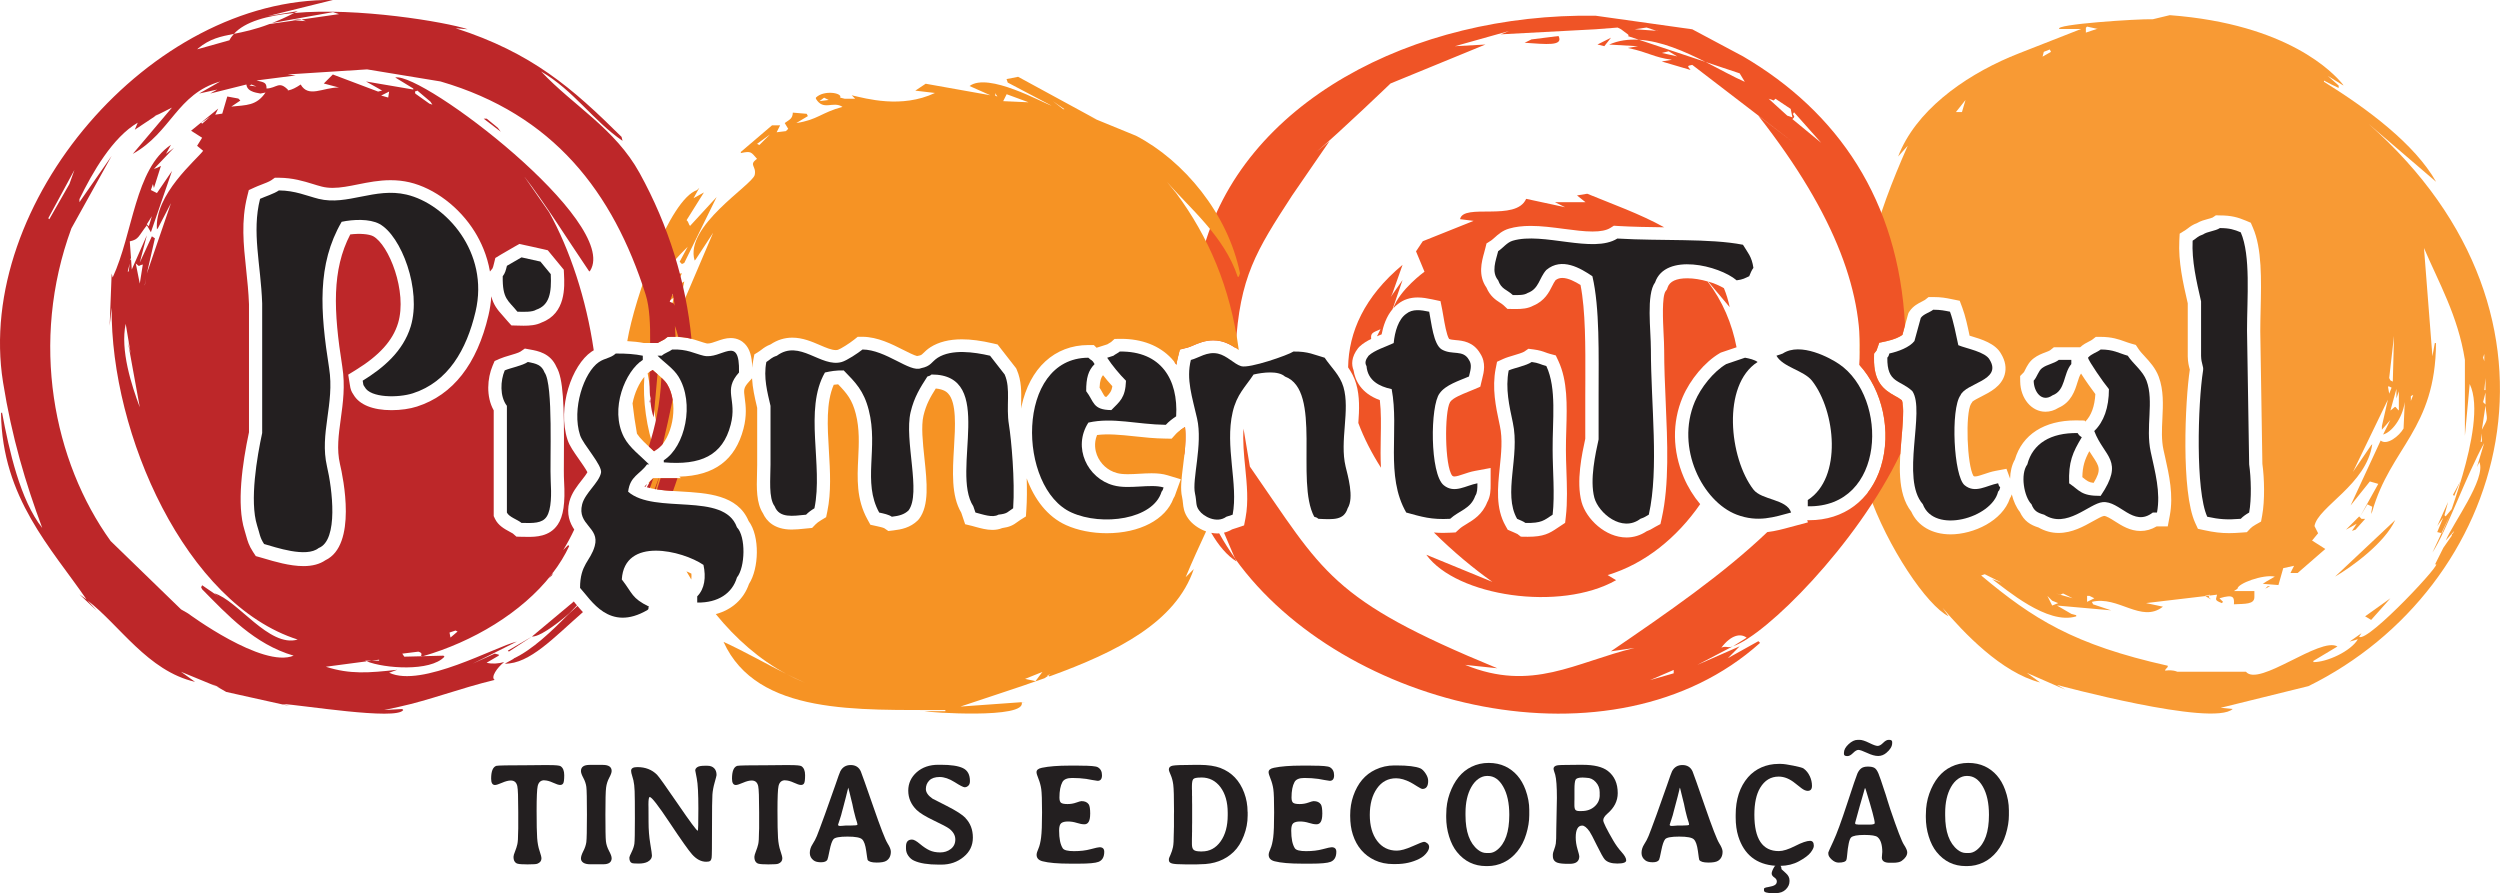
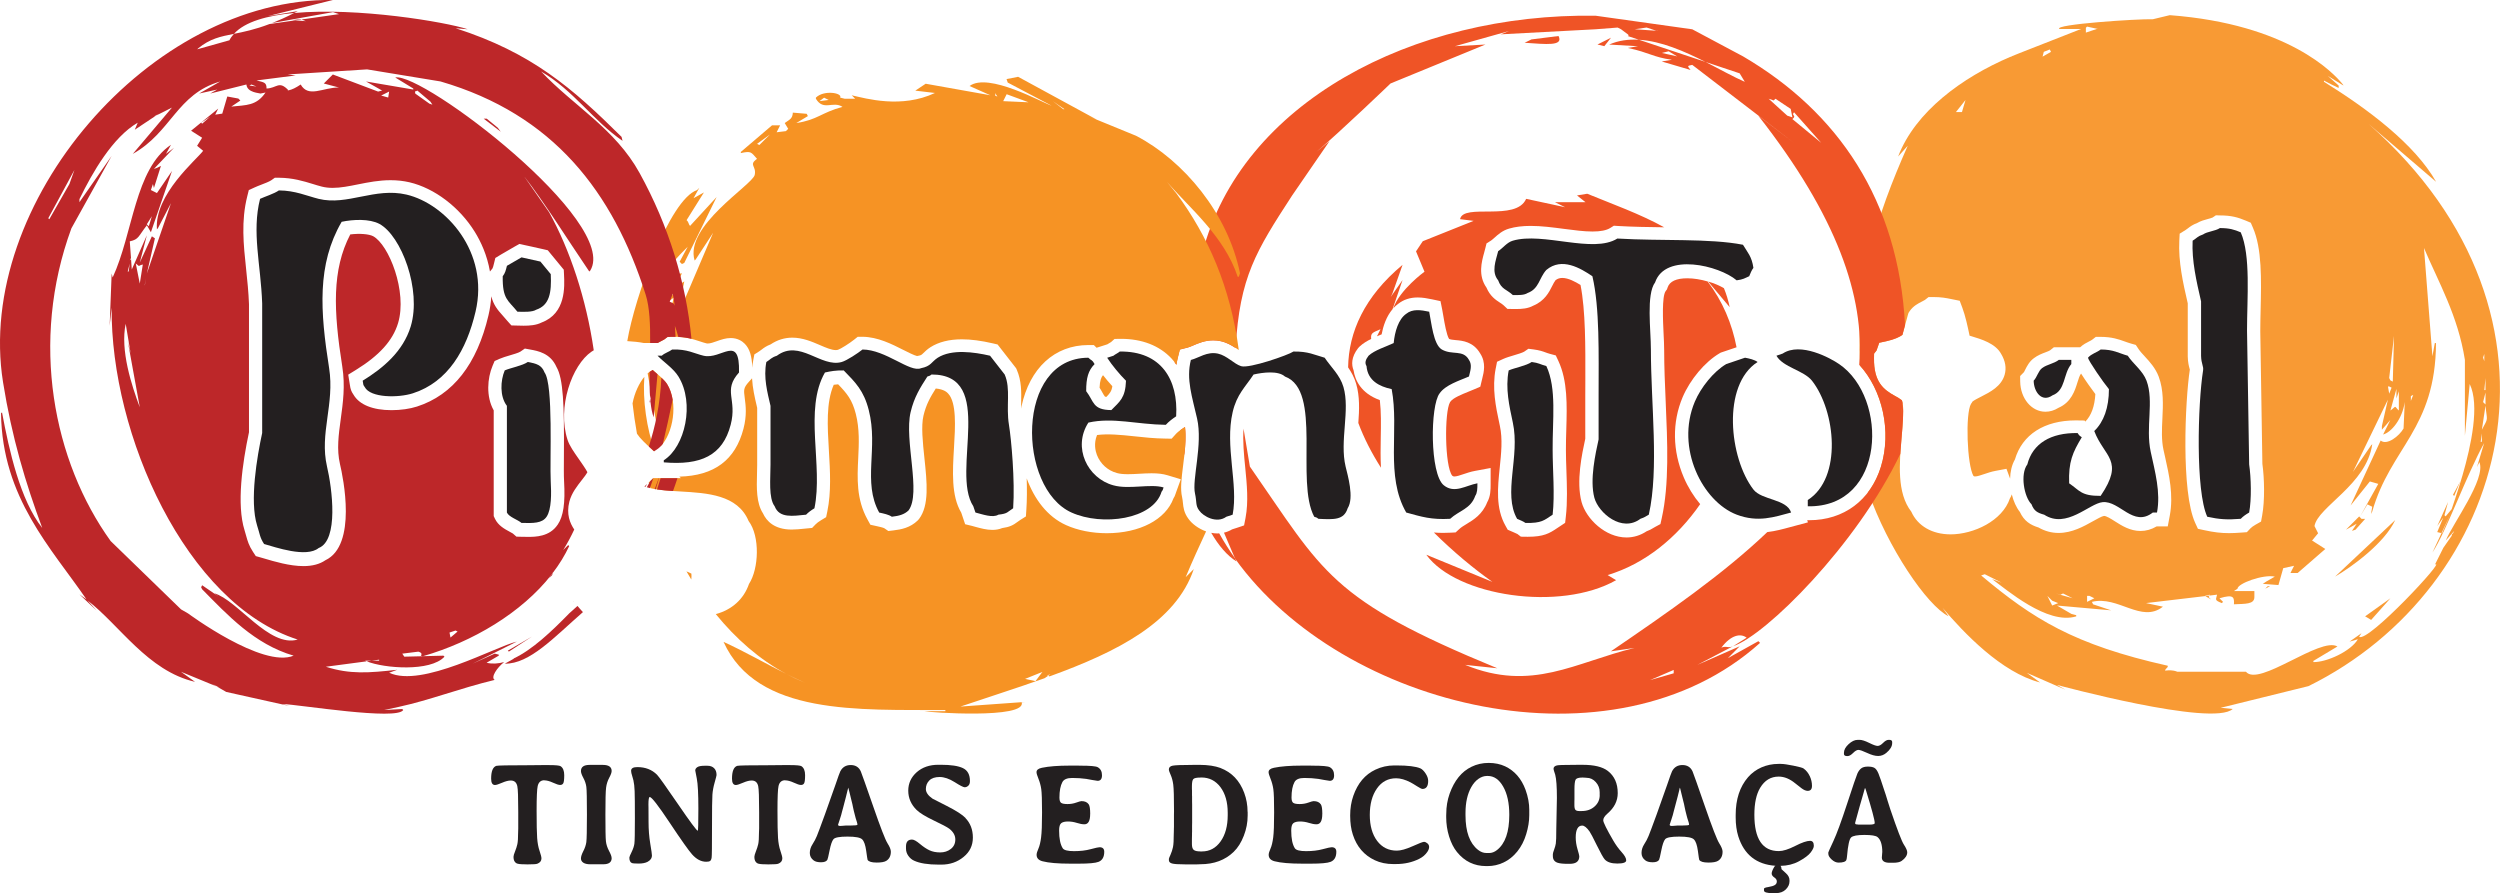
<svg xmlns="http://www.w3.org/2000/svg" id="Camada_1" viewBox="0 0 784.97 280.42">
  <defs>
    <style>.cls-1{fill:#ef5426;}.cls-1,.cls-2,.cls-3,.cls-4,.cls-5,.cls-6{stroke-width:0px;}.cls-2,.cls-3{fill:#231f20;}.cls-3{fill-rule:evenodd;}.cls-4{fill:#f89a34;}.cls-5{fill:#f69324;}.cls-6{fill:#bd2729;}</style>
  </defs>
  <path class="cls-4" d="M752.07,163.29c-6.3,5.92-12.6,11.84-18.89,17.76,5.22-3.03,15.54-10.5,18.89-17.76Z" />
  <path class="cls-4" d="M743.75,38.95c7.05,6.05,14.12,12.1,21.16,18.14-6.7-11.83-21.43-22.86-35.21-31.41v-.38c1.5.81,3.03,1.59,4.61,2.32v-.76c-1.14-1.02-2.27-2.01-3.41-3.03,1.65,1.01,3.28,2.01,4.92,3.03-.06-.1-.1-.19-.15-.29-2.9-3.65-17.24-19-54.38-21.81-1.75.42-3.5.84-5.24,1.26l-.12.02c-4.57-.15-31.28,1.6-29.31,3.06h6.81c-6.44,2.52-12.85,5.04-19.28,7.56-.82.31-1.63.65-2.44.99-.07.05-.14.1-.2.14-.12.02-.22.05-.34.08-15.15,6.48-29.78,17.18-35.19,31.28,1-1.14,2.02-2.27,3.03-3.4-10.08,22.84-16.13,41.89-15,69.01,7.09,7.84,10,20.71,6.59,31.78-.93,2.99-2.28,5.63-3.98,7.89,6.07,17.5,18.45,35.73,25.22,39.08-.63-.87-1.25-1.76-1.89-2.64,6.64,7.77,18.42,20.29,30.62,23.42-1.38-1-2.77-2.01-4.16-3.02,4.03,1.77,8.07,3.53,12.1,5.29-.89-.5-1.77-1-2.65-1.51,0,0,48.96,13.29,55.18,7.56-1.26-.12-2.52-.25-3.78-.37,9.19-2.27,18.39-4.53,27.58-6.81,62.26-30.69,88.04-115.53,18.9-176.49ZM780.04,111.14v2.27c-.13-.39-.26-.77-.38-1.14.12-.38.25-.76.38-1.12ZM780.42,118.7v3.77h-.38c.12-1.25.25-2.52.38-3.77ZM780.42,123.24v3.77c-.26-.25-.51-.5-.76-.76.25-1,.5-2.02.76-3.01ZM780.42,127.38c.46,4.99,1.03,3.52-1.14,7.56.38-2.52.76-5.04,1.14-7.56ZM779.28,136.08v2.65h-.38c.12-.88.25-1.75.38-2.65ZM756.98,124.37c.26-.13.5-.25.75-.38-.25.62-.49,1.27-.75,1.89v-1.51ZM753.21,122.85v6.05c-1.65-1.53-.52-1.56-2.65,0,.63-2.27,1.26-4.53,1.89-6.8v3.02c.25-.76.49-1.52.76-2.28ZM751.69,105.47c-.12,4.78-.25,9.57-.38,14.35-.25-.12-.5-.25-.75-.38-.13-.25-.26-.51-.38-.75.5-4.41,1-8.82,1.51-13.22ZM750.18,121.35c.25.11.5.24.75.37-.25.63-.5,1.26-.75,1.89-.13-.76-.26-1.51-.39-2.26h.39ZM684.28,75.55l.11-2.18,1.85-1.15c.32-.2.53-.38.74-.53.78-.61,1.55-1.16,2.91-1.67,1.11-.66,2.32-.98,3.4-1.27.47-.13,1.19-.32,1.42-.44l1.06-.71,1.22.04c3.58,0,5.64.58,8.2,1.65l1.53.65.66,1.53c2.88,6.58,2.65,16.34,2.43,25.78-.05,2.32-.11,4.59-.11,6.72.22,13.88.43,27.78.66,41.68.63,4.46.8,11.55-.07,16.22l-.35,1.9-1.68.95c-.77.44-1.34.85-1.66,1.2l-1.11,1.18-1.61.12c-1.55.12-2.83.18-3.98.18-2.53,0-4.78-.27-7.75-.92l-2.03-.44-.87-1.89c-4.43-9.68-3.17-38.23-1.67-48.11-.02-.07-.05-.15-.07-.24-.22-.79-.54-1.99-.58-3.86v-16.68c-1.5-6.49-2.98-13.06-2.65-19.73ZM654.94,8.72c.13-.13.25-.25.37-.37,1.14.25,2.28.5,3.4.75h-.38c-1.12.38-2.26.76-3.39,1.14v-1.51ZM641.72,16.28c.62-.26,1.25-.5,1.89-.75.12.25.26.5.38.75-.89.5-1.77,1.01-2.65,1.51.13-.51.25-1.01.39-1.51ZM617.15,31.4c-.37,1.26-.75,2.52-1.12,3.78h-1.89c1-1.26,2.01-2.52,3.01-3.78ZM612.44,167.78c-5.77,0-10.31-2.64-12.31-7.11-4.59-5.88-3.76-15.26-3.03-23.57.34-3.84.83-9.52.06-11.43-.66-.53-1.36-.93-2.16-1.36-3.53-1.95-6.69-4.32-6.58-11.87l.02-1.41.77-.98c.02-.07.05-.15.08-.24l.77-2.19,2.26-.49c2.42-.52,4.19-1.36,5.02-1.98l.06-.22c.54-2.02,1.09-4.05,1.65-6.04l.19-.63.36-.55c1.11-1.64,2.74-2.46,3.93-3.06.29-.15.74-.37.88-.48l1.14-.9h1.44c2.58,0,4.1.31,5.71.64l2.63.53.81,2.16c.97,2.58,1.68,5.87,2.29,8.8.11.04.22.07.34.1,3.46,1.04,7.77,2.33,9.57,5.63,1.33,2.23,1.7,4.43,1.1,6.53-1.04,3.66-4.54,5.44-7.36,6.87-.95.48-2.35,1.19-2.8,1.62l-.11.25-.29.4c-1.82,3.04-1.26,19.25.77,22.66.21.13.33.14.49.14.7,0,1.8-.38,2.87-.74,1.06-.36,2.26-.77,3.55-1.01l3.45-.65,1.14,3.09c.05-2.2.53-4.32,1.51-6.01,2.29-7.82,9.22-12.28,19.11-12.28l2.77.04.22.34c1.87-1.86,2.95-4.83,3.16-8.64-1.15-1.54-3.04-4.14-4.49-6.45-.45.59-.79,1.65-1.14,2.8-.77,2.5-1.92,6.22-5.95,7.96-1.31.82-2.68,1.23-4.09,1.23-4.37,0-7.85-4.16-7.93-9.48l-.02-1.73,1.21-1.24c.03-.06.25-.49.39-.77.54-1.07,1.27-2.53,2.72-3.6,1.21-.92,2.55-1.43,3.62-1.83.59-.23,1.27-.48,1.51-.68l1.14-.91h8.24c.99-.9,2.01-1.43,2.81-1.83.42-.21.79-.39,1.01-.57l1.12-.87h1.42c3.65,0,5.78.77,7.66,1.45.61.22,1.24.45,1.99.66l1.48.42.86,1.29c.49.74,1.22,1.53,1.99,2.36,1.57,1.7,3.33,3.63,4.35,6.33,1.58,4.27,1.36,8.78,1.15,13.15-.17,3.44-.32,6.7.33,9.75.16.78.34,1.56.52,2.33,1.26,5.62,2.68,11.98,1.47,18.39l-.64,3.39h-3.5c-1.61.95-3.3,1.43-5.05,1.43-3.27,0-5.93-1.68-8.05-3.04-1.24-.79-2.67-1.69-3.42-1.69-.64.09-2.3,1.01-3.39,1.63-2.95,1.65-6.62,3.72-10.86,3.72-2.23,0-4.34-.58-6.3-1.71-2.55-.79-4.54-2.02-5.86-4.88-1.14-1.43-2.01-3.39-2.54-5.52-.15.48-.33.87-.59,1.26-2.33,7.01-11.31,11.3-18.72,11.3ZM657.6,187.85c-.76.38-1.52.75-2.28,1.13v-1.88h.76c.5.25,1.02.5,1.52.75ZM645.5,186.34c.5.13,1.02.25,1.51.38.26-.13.51-.25.76-.38,1,.51,2.02,1.01,3.02,1.51-1.75-.5-3.52-1.01-5.29-1.51ZM646.25,189.37c-.63.26-1.26.51-1.89.76-.5-1.01-1.01-2.02-1.51-3.02.5.5,1.01,1,1.51,1.5.63.26,1.26.51,1.89.76ZM778.52,145.15c2.09,5.23-8.41,19.28-10.58,24.57.89-1.01,1.77-2.02,2.65-3.02-.13.25-.25.51-.37.74-.14.13-.26.26-.39.39v.37c-.89,1.27-1.76,2.52-2.64,3.79-.88,1.75-1.76,3.52-2.65,5.29,3.93-2.21-21.07,24.64-23.8,22.67.24-.37.49-.75.74-1.13-1.25.88-2.51,1.77-3.77,2.65.88-.26,1.75-.51,2.64-.76-2.18,3.77-9.8,7.26-13.98,7.18v-.37c2.51-1.51,5.03-3.03,7.56-4.53-5.38-3.17-24.7,12.83-28.73,7.93h-21.53c-3.14-1.24-5.08.71-3.03-1.5v-.39c-29.55-6.6-42.35-14.75-58.58-28.34.37-.13.75-.26,1.13-.39,1.77.87,3.53,1.76,5.3,2.65-1.01-.37-2.02-.76-3.02-1.13,4.37,3.14,17.39,14.53,26.44,11.71v-.37c-.49-.13-1-.25-1.5-.39-1.51-.87-3.03-1.76-4.54-2.64,5.66.5,11.34,1,17.01,1.51-1.89-.63-3.79-1.26-5.67-1.89-.12-.25-.26-.51-.38-.77,8.24-2.06,15.54,6.84,22.3,1.51-1.77-.37-3.52-.75-5.3-1.13,6.21-.74,12.42-1.47,18.62-2.2-.03-.02-.07-.05-.1-.06.51-.13,1-.26,1.51-.38-.04.1-.09.2-.13.29.8-.09,1.61-.19,2.4-.29-.29,1.55-.99,1.67,1.51,2.65.12-.13.26-.25.37-.39-.37-.37-.75-.75-1.12-1.13,4.69-1.42,4.62-.15,4.54,1.89,3.53-.17,6.42.05,6.42-2.26v-1.89h-6.42c.37-.26.76-.51,1.13-.75-.02-1.6,7.99-4.57,11.71-3.79-.88.51-1.76,1.01-2.64,1.52-.38.25-.76.5-1.14.75,1.64.13,3.28.25,4.91.38.49-1.77,1-3.52,1.51-5.3,1.13-.25,2.26-.49,3.4-.75-.37.75-.75,1.51-1.14,2.27h2.26c2.91-2.52,5.79-5.03,8.69-7.55-1.38-.9-2.77-1.77-4.16-2.65.63-.76,1.26-1.51,1.9-2.28-.39-.74-.76-1.5-1.14-2.26,1.03-6.05,16.38-13,18.14-25.71-.12.13-.25.26-.38.38-1.89,2.77-3.77,5.55-5.67,8.31,3.65-7.55,7.31-15.11,10.96-22.67-.63,2.77-1.26,5.53-1.89,8.31v1.13c.89-1.01,1.76-2.02,2.65-3.03-.77,1.52-1.51,3.03-2.26,4.54,2.61-.71,6.01-4.84,6.8-10.21-.13,2.77-.26,5.54-.38,8.31-1.38,2.41-5.24,5.42-7.19,3.78-3.14,6.8-6.3,13.61-9.45,20.41,2.02-2.52,4.03-5.04,6.06-7.56.87.25,1.75.51,2.64.76-1.89,3.4-3.79,6.8-5.68,10.2.76-1.25,1.52-2.52,2.27-3.77.5.25,1,.5,1.51.75-.12.76-.25,1.52-.38,2.27.13-.25.26-.49.38-.75,5.73-20.17,19.87-25.82,20.03-52.91h-.38c-.25,1.39-.5,2.76-.75,4.15-.88-11.33-1.77-22.67-2.65-34,4.61,10.84,10.68,21.29,12.85,35.14v23.81c.5-5.42,1-10.83,1.51-16.24,3.2,6.56.44,19.34-2.25,28.62,0,.03,0,.07-.02.1v-.04c-1.53,5.3-3.04,9.46-3.4,10.62-.63.76-1.26,1.51-1.89,2.26-.12-.12-.26-.25-.37-.37.37-1.39.76-2.77,1.13-4.15-1.13,2.51-2.26,5.04-3.4,7.56.63-.88,1.25-1.77,1.89-2.65-.64,1.51-1.27,3.02-1.89,4.54.45.1.89.22,1.34.33.93-2,1.87-4.01,2.81-6.01-.88,2.02-1.77,4.03-2.64,6.04-.06,0-.12-.02-.17-.03-.95,2.04-1.9,4.06-2.85,6.09,4.41-6.7,10.66-24.26,16.25-34.39-.76,2.52-1.52,5.04-2.27,7.56.26-.51.51-1.01.75-1.52Z" />
-   <path class="cls-4" d="M657.37,151.62c2.5-4.1,1.78-5.18-.21-8.2-.36-.54-.73-1.11-1.14-1.75-1.44,2.66-2.12,4.72-2.19,8.15.12.1.23.19.35.28,1.14.91,1.69,1.35,3.18,1.52Z" />
  <path class="cls-4" d="M738.46,166.7c.38-.14.76-.26,1.14-.38,1.02-1.13,2.02-2.26,3.03-3.4h-1.14c-.25-.25-.5-.5-.74-.76-1.4,1.39-2.79,2.77-4.16,4.16,1.14-.64,2.26-1.26,3.4-1.89-.51.75-1,1.51-1.51,2.27Z" />
  <path class="cls-4" d="M744.51,194.65c2.02-2.26,4.03-4.53,6.05-6.8-2.65,1.89-5.3,3.78-7.94,5.67.63.37,1.25.76,1.89,1.13Z" />
  <path class="cls-4" d="M693.49,187.48c.09-.17.15-.32.24-.48-.43.05-.86.1-1.28.16.6.36,1.19.71,1.79,1.07-.25-.25-.5-.5-.76-.75Z" />
  <path class="cls-4" d="M711.26,184.83c.49-.26,1-.51,1.51-.76h-.76c-.25.25-.49.5-.75.76Z" />
  <path class="cls-4" d="M772.47,151.2c-.76,1.38-1.5,2.77-2.26,4.15.12.12.24.26.37.39.63-1.52,1.26-3.03,1.89-4.54Z" />
  <path class="cls-1" d="M440.39,83.15c-12.02,10.01-16.91,21.08-17.1,32.2,1.02,1.49,1.96,3.17,2.54,5.19,1.14,3.93.98,8.14.67,12.28,1.78,4.79,4.22,9.51,7.11,14.04-.18-3.13-.12-6.28-.07-9.39.07-4.13.15-8.08-.29-11.84-6.06-2.19-7.8-6.41-8.24-9.34-.69-1.73-.78-4.13,1.41-6.97l.46-.5c1.06-.99,2.33-1.75,3.65-2.4-.19-1.86.42-1.97,2.93-3.05-.37.75-.73,1.48-1.11,2.22.46-.2.93-.38,1.38-.57.02,0,.05-.02.08-.03.48-2.55,1.47-5.61,3.44-7.93,1.05-3.04,2.1-6.08,3.14-9.14-1.24,1.78-2.49,3.56-3.73,5.33.18-.36.35-.7.53-1.06,1.07-3.01,2.12-6.03,3.2-9.05Z" />
  <path class="cls-1" d="M382.21,167.5c-.64,0-1.28-.08-1.9-.2,2.33,4.02,4.97,7.14,7.93,8.99-.14-.3-.27-.61-.4-.9-1.83-2.57-3.51-5.21-5.03-7.93-.2.02-.39.04-.59.04Z" />
  <path class="cls-1" d="M541.28,90.48c-1.31-.78-3.04-1.53-4.95-2.09,2.26,2.69,4.52,5.39,6.78,8.07-.44-2.13-1.06-4.12-1.82-5.98Z" />
  <path class="cls-1" d="M371.59,134.38c-.42.28-.77.53-1.08.76.39,2.64.85,5.25,1.37,7.8.33-3.04.54-6.15.2-8.88l-.49.32Z" />
  <path class="cls-1" d="M437.46,96.82c.47-.52.98-1.02,1.57-1.43,1.67-1.32,3.72-1.99,6.1-1.99,1.55,0,3.08.28,4.5.58l2.67.57.54,2.68c.14.67.27,1.46.41,2.33.29,1.73.97,5.72,1.75,6.86.49.21,1.14.28,2.11.37,2.06.17,5.49.48,7.66,4.2,1.9,2.9,1.13,5.93.66,7.77l-.63,2.65-1.92.83c-.57.25-1.18.49-1.82.75-2.02.82-4.8,1.94-5.62,3.09l-.15.21c-1.78,3.01-1.69,20.09.7,23.08.29.22.46.24.66.24.69,0,1.81-.38,2.88-.74,1.07-.36,2.26-.77,3.57-1.01l4.94-.92v5.01c0,1.82,0,3.86-1.08,5.76-1.48,3.8-4.32,5.52-6.41,6.78-.94.57-1.75,1.05-2.4,1.67l-1.1,1.01-1.49.08c-.87.05-1.69.07-2.46.07-1.03,0-1.97-.05-2.87-.12,6.12,6.08,12.53,11.37,18.36,15.5-6.92-2.85-13.85-5.69-20.75-8.52,9.48,13.07,42.02,17.96,59.6,7.99-.88-.54-1.77-1.07-2.66-1.61,11.67-3.5,21.76-11.72,29.06-22.27-2.05-2.42-3.81-5.25-5.14-8.36-3.57-8.36-3.71-17.3-.38-25.2,2.36-5.56,7.01-11.09,11.59-13.79l.38-.22.41-.14c1.52-.51,3.04-1.02,4.56-1.54-1.41-7.37-4.35-14.43-9.09-20.67-2.06-.6-4.3-.99-6.37-.99-3.45,0-5.53.96-6.18,2.86l-.21.62-.4.53c-1.24,1.66-.85,9.47-.67,13.23.1,1.93.19,3.75.19,5.32,0,5.18.24,10.79.48,16.21.56,12.77,1.13,25.97-1.24,36.55l-.41,1.85-1.67.9c-.28.15-.46.27-.62.36-.58.36-1.09.65-2.06,1.01-1.9,1.27-4.06,1.94-6.3,1.94-6.59,0-12.62-5.75-14.11-11.12-1.75-6.47.14-15.19,1.16-19.88v-.05s0-13.38,0-13.38c0-1.57,0-3.17.02-4.79.03-10.8.08-21.94-1.51-30.06-1.63-1.02-3.86-2.21-5.72-2.21-.8,0-1.47.21-2.12.7-.39.49-.71,1.14-1.08,1.87-.93,1.87-2.35,4.67-5.91,6.13-1.67.92-3.59,1.06-5.42,1.06-.36,0-.72,0-1.09-.01l-1.61-.03-1.17-1.1c-.35-.33-.74-.58-1.22-.89-1.23-.8-3.04-1.97-4.2-4.71-2.69-3.82-1.51-8.11-.71-10.99.12-.42.23-.84.33-1.25l.41-1.63,1.42-.89c.26-.17.66-.53,1.06-.88,1.07-.97,2.52-2.29,4.63-2.88,1.92-.56,4.14-.84,6.74-.84,3.38,0,6.94.47,10.38.92,3.27.43,6.35.84,9.06.84,2.54,0,4.36-.37,5.56-1.11l1.13-.71,1.33.09c4.67.27,9.65.35,14.48.41-7.65-4.24-16.33-7.31-24.18-10.54-1.07.18-2.13.36-3.2.53.9.71,1.78,1.42,2.67,2.13h-9.59c1.07.53,2.13,1.07,3.2,1.58-4.09-.87-8.17-1.76-12.25-2.64-3.17,7.25-19.73,1.24-20.75,6.38,1.42.17,2.84.36,4.26.54-5.32,2.12-10.65,4.25-15.97,6.39-.7,1.05-1.41,2.12-2.12,3.18.89,2.13,1.77,4.26,2.66,6.39,0,0-7.77,5.61-9.84,11.55ZM469.64,115.7l.41-2.11,1.95-.89c.95-.43,2.08-.76,3.28-1.12.97-.29,2.8-.83,3.31-1.17l1.31-.9,1.58.2c1.91.25,2.93.62,3.82.95.36.13.77.29,1.34.44l1.86.5.82,1.75c2.92,6.26,2.7,13.97,2.48,21.42-.07,2.18-.13,4.44-.12,6.59,0,1.97.07,4.07.15,6.28.17,4.93.36,10.01-.18,14.6l-.22,1.93-2.4,1.59c-2.53,1.72-4.34,2.78-9.35,2.78l-2.14-.03-1.09-.84c-.15-.1-.79-.37-1.17-.53l-1.87-.81-.67-1.19c-3.17-5.56-2.49-12.05-1.84-18.32.46-4.41.94-8.98.05-13.07l-.19-.9c-1.09-5.13-2.33-10.93-1.13-17.15Z" />
  <path class="cls-1" d="M540.48,203.36c3.08-4.07,6.08-4.56,7.95-3.13-1.42.89-2.84,1.78-4.26,2.67,10.19-3.37,38.77-31.66,52.51-60.39.11-1.82.27-3.63.42-5.4.29-3.25.68-7.79.34-10.28-.2,1.41-.39,2.81-.59,4.22.21-1.51.39-3,.55-4.48-.06-.35-.14-.65-.24-.89-.66-.53-1.36-.93-2.16-1.36-3.53-1.95-6.69-4.32-6.58-11.87l.02-1.41.77-.98c.02-.07.05-.15.08-.24l.77-2.19,2.26-.49c2.42-.52,4.19-1.36,5.02-1.98l.06-.22c.25-.94.51-1.87.76-2.81-2.05-39.3-21.11-67-50.85-84.42-5.32-2.84-10.65-5.68-15.96-8.51-10.11-1.44-20.23-2.84-30.33-4.26-57.49-.88-111.31,27.39-123.49,74.5.19-1.41.36-2.83.55-4.24-6.4,6.44-9.31,21.75-9.23,38.65.17.23.35.46.52.7.11-.78.26-1.56.46-2.36l.61-2.43,2.42-.61c.46-.11,1.09-.38,1.76-.67,1.65-.71,3.72-1.6,6.31-1.6.77,0,1.55.08,2.32.25,1.87.41,3.42,1.29,4.72,2.16,1.27-22.36,6.41-30.47,17.77-47.95,3.9-5.68,7.81-11.34,11.71-17.03-1.36,1.12-2.73,2.23-4.07,3.34-.66.54-1.28,1.05-1.78,1.45.59-.48,1.19-.97,1.78-1.45,7.42-6.25,23.23-21.44,23.23-21.44,9.94-4.08,19.87-8.16,29.8-12.23-3.18.17-6.38.35-9.59.53,5.69-1.6,11.37-3.19,17.04-4.79-.9.35-1.77.71-2.66,1.06,9.94-.53,19.87-1.06,29.81-1.59,2.3-.18,4.61-.35,6.92-.54.34.19.7.36,1.07.54.7.53,1.41,1.06,2.12,1.59.36.39.42.22,0,.54,1.15.38,2.32.77,3.48,1.16,6.98.41,14.34,3.64,20.92,6.97,3.58,1.19,7.15,2.38,10.72,3.58.54.88,1.07,1.78,1.61,2.66-3.43-1.48-7.68-3.87-12.32-6.24-6.96-2.32-13.94-4.64-20.92-6.97-3.24-.19-6.4.2-9.34,1.51,3.01.17,6.03.35,9.04.53-1.05.18-2.12.36-3.18.53,6.87,1.48,7.83,2.88,13.82,3.72-1.06.18-2.12.35-3.19.53,3.01.89,6.03,1.77,9.06,2.67-1.04-1.33-1.11-1.25.53-1.6,10.65,8.16,21.3,16.32,31.93,24.48-3.72-2.84-7.46-5.68-11.18-8.51,24.73,31.54,33.43,56.85,31.68,78.22,7.24,7.82,10.24,20.84,6.79,32.01-3.24,10.5-11.64,16.77-22.5,16.77h-.62s.22.68.22.68l-5.58,1.49c-2.18.6-4.57,1.25-7.18,1.56-13.88,13.26-31.32,25.3-49.11,37.44,2.47-.35,4.97-.71,7.46-1.07-18.63,4.49-32.2,13.96-53.22,5.32,3.37.36,6.74.72,10.11,1.07-52.76-21.7-54.48-29.98-77.7-63.33-.66-3.97-1.32-7.94-1.99-11.91-.29,3.95.12,8.14.53,12.22.52,5.27,1.06,10.72.1,15.77l-.46,2.39-2.31.78c-.32.1-.63.2-.95.3-.17.05-.34.11-.52.17-.78.48-1.63.81-2.53,1.03,1.16,2.72,2.32,5.44,3.48,8.16,33.76,47.11,118.79,67.79,164.84,26.45-.18-.19-.34-.36-.53-.54-3.18,1.78-6.37,3.55-9.57,5.33,1.24-1.24,2.48-2.49,3.71-3.73-4.44,1.95-8.86,3.9-13.3,5.84,3.72-1.94,7.45-3.89,11.18-5.84-1.59.7-2.1-.26-3.69.46ZM520.22,9.71s-.1-.04-.15-.05c-2.25-.16-4.52-.31-6.77-.48,1.24-.18,2.48-.35,3.72-.54,1.01.34,2.03.68,3.04,1.02.22,0,.45.03.69.05h-.54ZM521.81,16.63c.72-.19,1.42-.36,2.13-.53.88.53,1.78,1.06,2.66,1.6-1.6-.36-3.19-.71-4.79-1.07ZM555.33,31c.53.19,1.07.36,1.6.54.19-.18.36-.35.53-.54,1.6,1.07,3.19,2.12,4.8,3.2.17.88.35,1.77.53,2.65-.53-.17-1.07-.34-1.6-.53-1.95-1.77-3.9-3.55-5.86-5.32ZM562.79,37.39c1.49-1.21-.51-1.07.53-2.13,2.84,3.19,5.68,6.39,8.51,9.58-3.01-2.49-6.02-4.97-9.04-7.45ZM525.52,211.41c-2.46.71-4.96,1.42-7.44,2.14,2.48-1.05,4.98-2.14,7.44-3.2v1.06Z" />
  <path class="cls-1" d="M489.35,11.31c-2.83.36-5.69.71-8.51,1.07-.71.36-1.42.7-2.12,1.05,6.81.46,12.27,1.12,10.64-2.12Z" />
  <path class="cls-1" d="M501.59,13.97c.72.17,1.42.35,2.14.53.7-.9,1.41-1.77,2.12-2.67-1.42.72-2.84,1.42-4.26,2.14Z" />
  <path class="cls-5" d="M211.02,105.76c4.04-.13,6.68.75,8.77,1.44.75.25,1.4.46,2.05.62.13.03.25.04.39.04.77,0,1.85-.37,2.89-.75,1.36-.48,2.76-.97,4.32-.97,2.19,0,3.62.99,4.43,1.82,1.52,1.56,2.24,3.86,2.34,7.52.06-.8.15-1.61.31-2.43l.34-1.77,1.52-.96c.31-.2.53-.36.72-.52.76-.6,1.53-1.15,2.87-1.67,2.09-1.4,4.38-2.11,6.81-2.11,3.24,0,6.12,1.24,8.66,2.33,1.87.81,3.65,1.57,4.97,1.57.26,0,.49-.03.71-.09.82-.26,3.65-2.04,5.04-3.16l1.16-.93h1.49c4.78.04,9.24,2.31,12.83,4.13,1.38.7,3.4,1.72,4.3,1.92h.01s.43-.09.43-.09c.87-.17.92-.23,1.56-.85.51-.49,1.19-1.17,2.21-1.83,2.6-1.65,5.91-2.48,9.86-2.48,2.86,0,6.06.42,9.77,1.28l1.45.34.91,1.17c.81,1.06,1.64,2.12,2.46,3.16.71.91,1.42,1.81,2.13,2.73l.32.41.21.47c1.51,3.45,1.44,7.01,1.37,10.45-.01.6-.02,1.19-.02,1.78.05-.23.07-.47.12-.7,2.57-12.05,10.41-19.27,20.99-19.29h1.73s.86.85.86.85l2.07-.66c.43-.14.87-.28,1.31-.42.27-.17.53-.32.75-.46.15-.09.29-.16.41-.24l1.1-.99,2.06-.03c6.55,0,12.01,2.12,15.79,6.13.59.62,1.12,1.3,1.61,2,.11-.78.26-1.56.46-2.36l.61-2.43,2.42-.61c.46-.11,1.09-.38,1.76-.67,1.65-.71,3.72-1.6,6.31-1.6.77,0,1.55.08,2.32.25,2.35.51,4.19,1.77,5.67,2.8-2.63-19.85-9.66-35.76-19.57-49.15-.99-1.22-1.99-2.46-2.99-3.67,6.84,8.01,18.01,17.01,22.21,29.8h.37c.12-.36.24-.73.36-1.09-3.78-18.68-17.63-35.37-32.66-43.17-5.32-2.18-10.64-4.36-15.96-6.54,1.21.49,2.42.97,3.62,1.46-8.22-4.49-16.45-8.96-24.67-13.43-1.21.24-2.41.49-3.63.72.12.37.25.72.37,1.09,4.59,2.41,9.19,4.84,13.78,7.26-2.82-.88-19.89-10.59-25.76-6.17,2.19.96,4.35,1.93,6.53,2.9-6.77-1.21-13.54-2.42-20.31-3.62-1.09.73-2.18,1.44-3.26,2.17,2.04.25,4.11.49,6.17.73-10.51,4.97-21.69,1.73-26.13.73.36.36.72.73,1.09,1.09h-3.26c-.48-.12-.97-.24-1.46-.36.78-1.51-5.15-2.47-7.62,0v.36c2.4,3.96,5.32.58,8.35,2.54-6.77,1.84-7.83,4.09-14.5,5.08,1.21-.72,2.42-1.44,3.63-2.18-.13-.24-.24-.48-.37-.72-1.45-.13-2.91-.25-4.35-.37-.11,1.93-.99,2.15-2.55,3.27.37.61.72,1.22,1.09,1.82-.24.24-.48.48-.72.72-.97.12-1.93.25-2.91.36.37-.73.72-1.46,1.09-2.17h-2.55c-3.25,2.77-6.53,5.56-9.78,8.34v.36c3.3-.71,3.19-.32,5.08,1.81-2.77,1.99-.08,2.21-.73,5.08-.87,3.24-22.13,16.04-18.86,26.85.13-.13.24-.25.36-.37,1.82-2.78,3.62-5.56,5.45-8.34-4.05,9.47-8.08,18.94-12.13,28.41-.25,1.06-.49,2.12-.7,3.2-.03.34-.05.69-.07,1.03ZM334.22,34.29h-.37c-1.08-.83-2.18-1.68-3.27-2.53,1.21.85,2.43,1.7,3.65,2.53ZM316.07,29.58c2.3.84,4.6,1.7,6.9,2.54-2.66-.12-5.32-.24-7.98-.36.37-.73.73-1.45,1.09-2.18ZM313.17,30.3c-1.21-.49-.39.17-.74-1.09.25.37.49.73.74,1.09ZM257.3,31.76c.48-.37.97-.73,1.45-1.09.48.24.96.48,1.45.72-.97.12-1.94.24-2.9.37ZM241.7,42.28c-1.09,1.09-2.18,2.17-3.27,3.25-.24-.12-.47-.23-.72-.36,1.33-.97,2.67-1.94,3.99-2.9Z" />
  <path class="cls-5" d="M215.53,179.38c.5.87,1,1.73,1.53,2.58.08-.62.07-1.26.03-1.85-.48-.25-1-.49-1.55-.72Z" />
  <path class="cls-5" d="M320.78,220.42s.01.05.01.06c.36-.01.72-.04,1.08-.06h-1.09Z" />
  <path class="cls-5" d="M209.47,120.6c-.7-1.12-1.96-2.21-3.31-3.36-.41-.35-.83-.71-1.24-1.08l-.87.54c-.23.14-.46.32-.7.52,1.35,7.65,2.7,15.29,4.04,22.94,3.94-3.94,5.71-13.71,2.07-19.58Z" />
  <path class="cls-5" d="M378.71,166.86c-2.4-.84-4.45-2.4-5.57-3.98-1.42-1.91-1.58-3.62-1.72-4.99-.06-.58-.11-1.12-.26-1.8-.6-2.55-.2-5.8.32-9.92.5-3.97,1.05-8.4.59-12.11l-.49.32c-1.38.9-2.09,1.56-2.43,1.95l-1.27,1.41-1.89-.03c-3.56-.04-6.78-.39-9.91-.73-4.25-.46-8.29-.83-11.62-.39-1.08,2.63-.53,4.98-.04,6.26,1.08,2.79,3.42,4.91,6.26,5.67.91.26,2.03.37,3.48.37,1.14,0,2.39-.07,3.59-.14,1.26-.07,2.55-.15,3.82-.15,2,0,3.59.19,4.97.61l4.22,1.27-1.5,4.14c-.09.24-.13.37-.15.44-.18.6-.37,1-.65,1.41-2.47,6.68-10.6,10.95-20.98,10.95-4.58,0-9.11-.9-12.74-2.54-5.9-2.65-9.99-8.17-12.37-14.68.1,3.43.1,6.85-.11,9.84l-.14,2.11-1.8,1.13c-.34.22-.59.41-.81.57-1.38,1.05-2.51,1.63-4.85,1.96-.92.38-1.95.57-3.07.57-1.85,0-3.72-.53-5.22-.93-.39-.11-.76-.22-1.11-.31l-2.22-.54-.73-2.17c-.16-.49-.32-.99-.49-1.46-3.19-5.33-2.72-12.99-2.28-20.4.4-6.63.85-14.14-1.84-17.01-.33-.36-1.25-1.33-3.88-1.58-1.7,2.68-3.04,5.03-3.87,8.55-.76,3.23-.22,8.39.31,13.37.8,7.59,1.55,14.75-1.69,19.04l-.44.49c-2.31,2.23-5.05,2.81-7.64,3.11l-1.57.18-1.27-.87c-.39-.22-1.64-.49-2.31-.64l-2.05-.45-.91-1.65c-3.54-6.39-3.22-12.94-2.91-19.27.22-4.52.44-9.2-.76-13.89-1.12-4.42-2.76-6.4-5.55-9.29-.49.03-.94.08-1.38.15-2.42,5.59-1.98,12.96-1.52,20.71.38,6.4.77,13.01-.5,19.08l-.37,1.78-1.56.94c-.8.48-1.35.9-1.77,1.33l-1.07,1.11-2.5.24c-1.28.13-2.59.27-3.91.27-5.45,0-7.92-2.67-9.03-5.11-2.11-3.26-1.99-7.95-1.86-12.48.02-.93.05-1.85.05-2.71v-17.9l-.14-.62c-.63-2.67-1.3-5.57-1.47-8.67l-1.01,1.12c-1.71,1.9-1.62,2.52-1.28,5.11.3,2.26.71,5.35-.4,9.59-2.56,9.84-9.16,14.77-20.14,15.05l.49.48h-8.68c-.5.53-.99.95-1.43,1.36.18.6.36,1.19.54,1.78,2.72.64,6.1.84,9.42,1.04,8.43.49,17.95,1.03,21.4,9.26,3.64,4.83,3.24,15,.13,19.78-1.65,4.78-5.36,8.1-10.42,9.47,6.34,7.78,13.73,14.26,22.13,18.78,1.97.99,3.94,1.92,5.93,2.79-2.04-.83-4-1.76-5.93-2.79-6.49-3.25-12.98-7-19.7-10.06,10.55,23.22,42.48,21.24,69.65,21.41v.36h-6.53c.72.33,32.22,2.57,30.49-2.84-6.41.48-12.83.92-19.24,1.38,8.82-2.99,17.82-5.83,26.39-8.89.38-.25.77-.51,1.15-.76-.11-.05-.22-.1-.34-.14.37-.12.73-.24,1.09-.36-.24.16-.49.32-.75.5.16.05.31.12.46.17,21.29-7.72,39.62-17,45.28-33.69-.85.84-1.7,1.68-2.55,2.54,2.21-5.3,4.38-9.98,6.41-14.37ZM325.14,213.87c-1.08-.23-2.18-.48-3.27-.71,1.82-.75,3.63-1.45,5.44-2.19-.72.97-1.45,1.95-2.18,2.9Z" />
  <path class="cls-5" d="M345.25,121.73c.38.58.67,1.12.93,1.59.25.44.59,1.06.74,1.18,0,0,.11.07.45.14,1.14-1.16,1.67-1.82,1.89-3.38-1.01-1.1-2.02-2.29-2.93-3.46-.56.68-.97,1.62-1.08,3.94Z" />
  <path class="cls-5" d="M205.36,141.7l.24-.15c-2.56-6.79-3.85-16.14-3.28-23.23-1.61,1.94-3.09,5.01-3.71,8.34.35,3.16.82,6.34,1.39,9.52,1,1.53,2.71,3.09,4.36,4.61.33.31.66.61.99.91Z" />
  <path class="cls-5" d="M202.19,107.7h4.26c.46-.27.91-.49,1.31-.69.26-.12.64-.31.77-.4l1.06-.81,1.32-.04c.07-.34.13-.69.2-1.03.04-.61.08-1.24.12-1.86.19-.46.39-.89.57-1.34.93-3.96,2.1-7.96,3.06-13.18-1.09.72-2.19,1.46-3.27,2.18.24-.36.49-.72.72-1.09.61-1.21,1.21-2.41,1.81-3.62-2.72.16-6.02,4-7.25,10.15-.07-.26-.34-1.52-.56-3.02-.07.04-.11.08-.16.11.04-.08.09-.16.14-.24-.44-2.92-.7-6.65.94-5.56.7-1.25,6.17-7.36,8.71-9.79-.85,1.56-1.7,3.14-2.54,4.71.25.24.48.49.72.73.25-.12.49-.24.74-.36,3.39-6.89,6.78-13.79,10.15-20.68-2.77,3.02-5.56,6.04-8.34,9.07-.57-.63-.31-1.1-1.09-1.81,1.82-2.9,3.64-5.81,5.45-8.71-1.09.61-2.18,1.21-3.27,1.82.61-1.09,1.21-2.17,1.82-3.27-.24.25-.48.49-.73.72-8.63,2.95-19.59,33.71-21.89,47.42,1.92.1,3.69.3,5.24.6ZM211.95,90.89c-.24.61-.48,1.22-.73,1.82-.12-.37-.25-.73-.36-1.09.36-.24.72-.49,1.08-.73ZM209.04,95.25c.13-1.1.25-2.19.36-3.27-.09,1.07-.2,2.14-.29,3.22.82-.59,1.65-1.18,2.47-1.77-.72,2.79-1.45,5.56-2.18,8.35v-4.35c-.23.85-.48,1.7-.72,2.55.14-1.59.29-3.17.43-4.77-.02.01-.04.03-.07.05ZM208.68,101.77v1.82c-.12-.6-.23-1.2-.37-1.82h.37ZM209.77,78.2c.24-.24.49-.49.73-.73-.36.61-.73,1.21-1.09,1.81.13-.35.24-.73.37-1.08Z" />
  <path class="cls-6" d="M202.34,152.75c.1.04.23.07.33.11.18-.31.36-.62.54-.93-.34.31-.63.58-.87.82Z" />
  <path class="cls-6" d="M203.97,126.3h.29c-.04-.37-.09-.75-.12-1.15-.05.38-.11.76-.17,1.15Z" />
  <path class="cls-6" d="M207.66,118.57c-.38,8.56-1.95,15.36-3.93,21.63.21.2.43.39.64.59.33.31.66.61.99.91l.84-.53c.7-.44,1.34-1.07,1.93-1.83,1.06-4.38,2.06-9.02,3.07-13.84-.29-1.77-.84-3.45-1.74-4.89-.42-.68-1.07-1.35-1.81-2.03Z" />
  <path class="cls-6" d="M180.05,188.71s-.06.07-.08.11c.04-.02.09-.03.13-.05-.02-.02-.04-.05-.05-.07Z" />
  <path class="cls-6" d="M207.43,150.15c-.38,1.18-.75,2.36-1.13,3.54,1.57.24,3.28.38,5.01.49.5-1.33.96-2.68,1.4-4.03h-5.28Z" />
  <path class="cls-6" d="M206.84,150.15c-.43,1.14-.85,2.28-1.27,3.42.1.02.2.03.31.06.35-1.16.69-2.32,1.03-3.47h-.06Z" />
  <path class="cls-6" d="M204.19,151.05c-.37.65-.73,1.29-1.1,1.94.32.1.65.19.98.27.36-1.01.72-2.05,1.06-3.11h-.02c-.32.33-.62.62-.92.9Z" />
  <path class="cls-6" d="M204.14,125.15c.05-.35.1-.71.15-1.06v2.21h-.03c.2,1.84.5,3.45.98,4.74.41-4.52.81-9.03,1.21-13.55-.09-.08-.18-.16-.28-.24-.41-.35-.83-.71-1.24-1.08l-.87.54s-.05.04-.09.06c-.04,3.01-.03,5.87.17,8.38Z" />
  <path class="cls-6" d="M159.77,204.6c2.43-1.58,4.85-3.16,7.27-4.74-2.53,1.48-5.06,2.96-7.58,4.43.1.1.21.21.32.31Z" />
-   <path class="cls-6" d="M180.4,189.14c-.07-.09-.15-.18-.23-.27-4.38,3.67-8.76,7.34-13.14,10.99,2.01.19,6.89-3.1,11.69-7.25.83-.85,1.64-1.7,2.44-2.53-.27-.32-.53-.63-.76-.93Z" />
  <path class="cls-6" d="M172.4,181.55c.32-.31.63-.63.95-.95.08-.27.17-.53.27-.8-.16.21-.31.42-.47.63-.25.37-.5.75-.75,1.12Z" />
  <path class="cls-6" d="M183.04,192.2c-.63-.66-1.2-1.32-1.72-1.94-.85.8-1.73,1.58-2.6,2.34-5.51,5.65-11.65,11.48-17.49,14.18.04,0,.08.02.12.03-.94.53-1.9,1.06-2.84,1.58,7.81.11,15.46-8.28,24.53-16.2Z" />
  <path class="cls-6" d="M151.87,37.26c1.79,1.36,3.58,2.73,5.37,4.1-.32-.42-.63-.83-.95-1.26-1.15-.95-2.31-1.9-3.47-2.84h-.95Z" />
  <path class="cls-6" d="M152.82,208.07c1.26-.74,2.52-1.46,3.79-2.21v-.31c-.43-.11-.85-.22-1.27-.32-2.31,1.04-4.63,2.1-6.94,3.16,4.63-2.31,9.26-4.63,13.9-6.95-6.73,1.57-29.88,14.63-40.11,9.79.85-.32,1.69-.63,2.53-.93-8.9.99-14.85,1.48-22.41-.95,4.26-.57,8.55-1.13,12.82-1.7-.17-.07-.36-.13-.51-.2h2.03c.8-.11,1.6-.22,2.39-.32v.32h-2.39c-.51.07-1.02.13-1.52.2,5.5,2.22,20,3.35,24.43-1.46-.1-.1-.21-.21-.32-.32-2.15.05-4.3.11-6.45.17-.17.05-.33.11-.49.15-.03-.04-.05-.09-.06-.13-1.77.05-3.54.09-5.3.13-.21-.32-.42-.63-.63-.95,1.68-.22,3.36-.42,5.05-.63,1.58.48.76,1.04.88,1.45.18,0,.37-.02.56-.02,15.61-4.51,31-13.63,40.36-25.59.17-.26.34-.52.51-.78-.01.05-.03.1-.04.14,2.01-2.65,3.74-5.44,5.09-8.34-.1-.11-.2-.21-.31-.32-.52.51-1.05,1.05-1.57,1.56,1.28-2.06,2.43-4.22,3.47-6.44-1.33-1.97-2.55-4.79-1.53-8.79.71-2.68,2.39-4.81,3.86-6.69.62-.78,1.41-1.8,1.8-2.52-.52-1.03-1.81-2.87-2.63-4.04-1.62-2.31-3.02-4.3-3.61-6.13-3.32-10.21,1.4-23.5,7.53-27.68.24-.16.46-.29.7-.43-2.35-16.17-7.49-31.6-14.02-43.35-2.63-3.79-5.25-7.58-7.9-11.37,6.53,8.42,13.41,19.52,20.52,29.99.09-.1.21-.21.31-.31,9.28-15.2-52.62-62.32-61.25-60.62,1.9,1.14,3.79,2.31,5.68,3.47v.32c-4.95-.85-9.89-1.69-14.84-2.53,1.69.95,3.37,1.89,5.05,2.85-.42.1-.83.21-1.26.32-4.73-1.79-9.47-3.59-14.21-5.37-.95.95-1.89,1.89-2.84,2.83,1.58.43,3.15.85,4.74,1.26-5.02-.04-9.53,3.36-12-.94-1.6,1.07-2.63,1.57-3.83,1.84,0,.02.02.04.05.06-.18,0-.36.03-.53.03.16-.02.32-.05.49-.09-3.02-3.22-3.62-.68-6.9-.58.03-1.95-.83-1.95-3.16-2.53,4.11-.53,8.21-1.06,12.31-1.58-.84-.1-1.68-.2-2.52-.31,8.32-.53,16.63-1.06,24.94-1.59,7.68,1.27,15.37,2.54,23.06,3.79,35.4,10.32,54.15,34.68,64.41,66.94,1.26,3.96,1.46,9.46,1.41,15.19h2.33c.46-.27.91-.49,1.31-.69.26-.12.64-.31.77-.4l1.06-.81,1.33-.04c.41-.01.79-.01,1.17,0-.07-1.15-.14-2.29-.21-3.45.27.7.67,1.93,1.08,3.48,1.6.08,2.96.31,4.13.6-1.67-17.64-7.18-35.57-16.28-52.06-7.69-13.95-20.68-21.02-30.93-31.89,10.19,5.91,16.37,15.5,25.57,21.78-.1-.42-.2-.83-.31-1.25-15.52-15.38-28.17-26.4-52.09-34.11,1.26.11,2.53.2,3.79.32-6.92-2.3-34.61-6.94-54.5-5.1-2.55,1.31-4.84,2.33-6.91,3.15,6.37-1.15,12.74-2.28,19.11-3.43.63.21,1.26.42,1.89.63-3.92.56-7.83,1.11-11.75,1.68.45.18.89.35,1.33.53-1.09-.09-2.19-.17-3.29-.26-2.71.4-5.41.78-8.12,1.16-4.62,1.76-8.17,2.48-11.17,3.08-.56.63-1.06,1.29-1.42,2.02-3.37.95-6.73,1.89-10.11,2.84.1-.1.21-.2.32-.32,3.73-3.05,6.94-3.68,11.21-4.54,3.43-3.8,10.45-5.77,18.9-6.55.38-.2.75-.38,1.14-.59-3.15.53-6.31,1.05-9.47,1.59C90.83,3.38,97.66,1.69,104.52,0,47.28-.77-7.97,63.93.95,119.99c2.75,17.26,7.09,31.76,12.31,45.78-6.92-8.75-10.38-24.27-12.63-36.3-.1.1-.21.22-.31.32.38,26.61,15.83,42.34,26.83,58.41-.73-.53-1.47-1.05-2.21-1.58,1.79,1.69,3.57,3.38,5.37,5.07-.95-1.06-1.9-2.12-2.85-3.17,10.08,7.71,18.92,22.16,33.78,25.57-1.47-1.06-2.94-2.11-4.41-3.16,3.72,1.54,7.46,3.08,11.19,4.61-.47-.27-.94-.54-1.41-.81.84.43,1.68.84,2.53,1.27-.38-.15-.75-.3-1.12-.46,1.01.57,2.01,1.14,3.02,1.72l19.88,4.42c-.74-.21-1.47-.42-2.21-.64,5.67.26,35.9,5.23,37.9,1.9-.1-.1-.21-.22-.31-.32-1.9.1-3.79.22-5.69.32,1.48-.32,2.95-.64,4.42-.95,10.03-2.17,18.9-5.74,30.3-8.51-1.36-.78.76-3.87,2.96-5.6-1.89.51-3.73.65-5.48.22ZM211.24,92.2c.21,1.26.42,2.53.63,3.79-.11-.21-.22-.42-.32-.63-.32-.25-1.27-.62-1.27-.62.32-.85.63-1.69.95-2.53ZM141.45,200.18c-.1-.52-.2-1.04-.31-1.57.63-.21,1.27-.43,1.89-.63.21.11.42.21.64.32-.75.64-1.48,1.27-2.23,1.89ZM175.09,164.75c-2.55,3.82-7.09,3.82-9.27,3.82-.69,0-1.41-.02-2.17-.03l-1.5-.04-1.13-.99c-.14-.1-.68-.4-1.04-.58-1.5-.81-3.56-1.91-4.57-4.05l-.39-.84v-33.19c-2.46-4.35-1.99-10.13-.36-13.99l.64-1.5,1.49-.67c.94-.42,2.07-.75,3.25-1.1,1-.29,2.84-.83,3.35-1.18l1.41-.97,1.68.31c2.4.43,6.35,1.14,8.24,5.46,2.14,3.64,2.46,11.78,2.34,27.87-.02,3.42-.05,6.39.05,7.97.4,6.92-.2,11.03-2.01,13.7ZM131.03,28.43c1.38,1.16,2.74,2.3,4.11,3.48.22.31.42.63.63.95-.31-.1-.63-.21-.94-.31-1.47-1.06-2.95-2.12-4.43-3.16-.14-1.13-.34-.36.63-.95ZM122.19,28.74c-.09.63-.21,1.26-.3,1.89-.74-.21-1.48-.41-2.21-.63.84-.42,1.68-.85,2.52-1.26ZM78.94,26.53c.53.22,1.05.42,1.58.64-.73-.12-1.48-.21-2.21-.32.21-.1.42-.2.63-.31ZM15.16,68.52c2.74-5.06,5.48-10.1,8.21-15.16-.53,1.47-1.05,2.94-1.58,4.43-2.1,3.68-4.21,7.36-6.31,11.05-.11-.1-.21-.21-.32-.31ZM68.52,187.23c-1.68-1.16-3.37-2.3-5.05-3.47-.11.22-.22.42-.32.64.11.21.21.41.32.63,7.99,8.08,16.4,17.24,28.73,20.84-9.79,4.06-33.15-13.26-33.15-13.26-.73-.43-1.47-.84-2.2-1.27-7.37-7.15-14.74-14.3-22.11-21.46-17.99-25-25.44-62.51-12.32-98.19,4.21-7.59,8.43-15.16,12.63-22.73-3.36,4.84-6.73,9.69-10.1,14.51v-.95c4.06-8.36,10.42-19.43,18.3-24-.31.74-.62,1.48-.93,2.22,2.2-1.48,4.42-2.96,6.63-4.42-.21.1-.43.21-.64.31.53-.31,1.05-.63,1.58-.95-.32.2-.63.42-.94.64,1.67-.85,3.36-1.7,5.05-2.54-4.1,4.84-8.2,9.7-12.3,14.54,12.14-6.81,13.8-18.81,27.46-22.74-2.21,1.26-4.43,2.53-6.63,3.79,1.89-.43,3.79-.84,5.69-1.26-.74.42-1.48.83-2.22,1.26,3.79-.95,7.58-1.9,11.37-2.84.21,2.62,4.22,2.68,4.42,2.84.53-.1,1.05-.22,1.58-.32-2.83,4.18-6,3.93-10.74,4.42.95-.63,1.9-1.27,2.84-1.9-.21-.22-.42-.42-.63-.63-1.16-.22-2.31-.43-3.47-.64-.53,1.8-1.06,3.58-1.58,5.38-.73.11-1.48.2-2.21.32.32-.63.63-1.26.94-1.9-2.84,2.32-5.68,4.63-8.52,6.95,1.16.74,2.32,1.47,3.47,2.2-.53.84-1.05,1.69-1.58,2.53.63.52,1.26,1.05,1.9,1.57-2.12,2.84-15.32,13.72-14.52,24.64.1-.12.21-.22.31-.32,1.38-2.63,2.74-5.26,4.11-7.89-2.53,7.36-5.05,14.74-7.58,22.1.84-3.68,1.69-7.36,2.53-11.05-.32-.21-.63-.41-.95-.63-1.27,2.74-2.52,5.48-3.79,8.21.74-2.84,1.48-5.69,2.21-8.53-1.58,3.58-3.16,7.16-4.73,10.73-.08-1.07-.17-2.15-.23-3.23-.14.13-.26.26-.4.4.13-.26.26-.5.38-.75-.12-1.75-.25-3.5-.38-5.25,2.9-.63,2.62-1.53,5.37-5.05.43.73.84,1.48,1.26,2.2,2.21-6.42,4.43-12.83,6.63-19.25-1.58,2.31-3.16,4.63-4.73,6.94-.63-.32-1.26-.63-1.9-.95.22-.62.42-1.26.64-1.89.1.41.2.84.31,1.26.74-2.32,1.48-4.64,2.2-6.95-.41.21-.84.41-1.25.63-.31.1-.63.21-.95.32,2.1-2.21,4.22-4.42,6.31-6.63-.84.63-1.68,1.26-2.52,1.9.53-.96,1.04-1.9,1.57-2.85-11.36,7.57-11.89,27.81-18.32,41.68-.1-.42-.21-.84-.31-1.27-.21,5.48-.41,10.94-.63,16.42.22-1.89.42-3.78.63-5.68-.37,39.78,23.35,93.02,58.41,104.2-8.95,2.64-18.89-12.41-26.2-14.53.42.31.84.63,1.26.94ZM65.99,36.63c-.84.74-1.68,1.47-2.52,2.21-.11-.11-.22-.22-.32-.32.95-.63,1.89-1.26,2.84-1.89ZM45.79,87.46c-.11.74-.22,1.48-.32,2.21v-.32c.11-.61.22-1.26.32-1.89ZM41.05,111.15c-.32-1.37-.64-2.74-.95-4.11,1.27,6.95,2.53,13.89,3.79,20.83-2.56-6.81-6.19-17.96-4.42-26.2.53,3.14,1.06,6.32,1.58,9.47ZM40.1,85.25c.21-.83.42-1.68.63-2.52-.1.84-.21,1.69-.32,2.52h-.31ZM42.63,82.73c1.61,1.21.34.75,2.21.32-.32,1.99-.63,3.99-.95,5.99-.42-2.1-.85-4.21-1.26-6.31ZM46.1,70.41c.52-.83,1.05-1.68,1.58-2.52-.32,1.07-.63,2.11-.95,3.16-.2-.2-.42-.42-.63-.63ZM95.29,177.75c-4.33,0-9.25-1.47-12.2-2.35-.49-.15-.92-.27-1.28-.37l-1.49-.42-.86-1.3c-1.34-2.04-1.75-3.55-2.15-5-.14-.52-.29-1.09-.52-1.8-2.55-8.1-.68-21.12,1.39-30.79v-40.19c-.14-3.84-.53-7.49-.9-11.03-.83-7.75-1.6-15.08.36-22.88l.48-1.93,1.81-.83c.57-.27,1.32-.56,2.12-.87,1.03-.39,2.57-.99,3.14-1.4l1.1-.78h1.34c4.33.04,7.65,1.06,10.59,1.96.96.3,1.9.59,2.86.83,1.03.26,2.15.39,3.37.39,2.5,0,5.16-.53,7.97-1.1,3.24-.65,6.58-1.31,10.23-1.31,2.08,0,4.02.22,5.93.66,7.85,1.85,15.7,7.81,20.5,15.56,1.93,3.12,3.88,7.33,4.76,12.46l.79-.97c.13-.17.3-.85.48-1.58l.42-1.71,1.86-1.13c1.45-.85,2.89-1.7,4.31-2.5l1.4-.78,1.56.35c.8.18,1.59.35,2.39.52,1.19.26,2.38.52,3.57.8l1.38.32,5.02,6.1.07,1.38c.2,4.02.61,12.33-7,15.19-1.73.89-3.82,1.02-5.68,1.02-.65,0-1.3-.02-1.92-.04l-1.92-.05-1.34-1.5c-.5-.62-.96-1.13-1.38-1.59-1.67-1.83-2.92-3.41-3.59-6.06-.12,1.92-.4,3.92-.89,6-3.6,15.34-11.15,24.97-22.43,28.62-2.24.73-5.15,1.14-8,1.14-5.9,0-10.12-1.72-11.94-4.86-.75-1.07-.95-1.79-1.13-2.99l-.53-3.3,2.37-1.46c7.39-4.55,11.62-9.23,13.28-14.72,2.97-9.84-2.88-24.64-7.84-27.3-1.3-.68-4.24-.92-7.17-.55-5.78,11.15-5.3,23.81-2.5,41.53.95,6.03.21,11.33-.49,16.47-.67,4.89-1.31,9.51-.24,14.1,1.01,4.26,5.42,25.47-4.58,30.2-1.77,1.22-4.07,1.84-6.87,1.84Z" />
  <path class="cls-6" d="M91.88,6.32c.28.02.55.03.82.05.66-.08,1.31-.18,1.96-.27-.08-.03-.16-.07-.25-.1-.85.1-1.68.2-2.53.31Z" />
  <path class="cls-3" d="M87.6,59.79c5.1.04,8.68,1.7,12.46,2.65,8.97,2.21,17.65-3.67,27.58-1.34,12.26,2.88,26.1,18.04,21.67,36.77-2.81,11.97-8.62,22.05-19.67,25.62-4.5,1.46-13.35,1.5-15.13-1.98-.51-.7-.42-.62-.63-1.98,6.38-3.92,12.69-9.16,15.09-17.06,3.45-11.44-2.95-28.46-9.86-32.18-3.14-1.65-8.22-1.41-11.83-.65-7.78,13.35-6.76,28.07-3.94,45.95,1.77,11.25-3.06,20.53-.67,30.86,1.62,6.88,3.74,23.18-2.63,25.63-3.86,3.14-13.56-.27-17.12-1.27-1.39-2.12-1.33-3.18-2.19-5.8-2.43-7.74,0-21.7,1.59-29.06v-40.71c-.44-12.33-3.31-22.31-.66-32.81,1.53-.71,4.42-1.6,5.92-2.65Z" />
  <path class="cls-3" d="M696.99,71.61c3.08,0,4.57.49,6.58,1.34,3.18,7.29,1.97,20.61,1.97,30.84.22,14.03.44,28.03.67,42.02.61,4.18.78,10.93,0,15.12-.98.56-1.92,1.2-2.64,1.97-4.23.33-6.63.2-10.52-.65-3.72-8.11-2.97-35.38-1.31-45.94.22-1.35-.57-1.97-.63-4.61v-17.07c-1.44-6.28-2.96-12.76-2.65-19.05,1.37-.86,1.53-1.38,3.28-1.97,1.29-.93,3.89-1.06,5.26-1.99Z" />
  <path class="cls-3" d="M507.85,74.9c13.65.82,29.01-.1,39.42,1.95,1.45,2.43,2.77,3.67,3.28,7.26-.53.65-.97,1.77-1.32,2.62-1.44.64-1.85,1.01-3.94,1.29-5.54-4.7-22.4-8.75-25.61.65-2.82,3.77-1.32,14.94-1.32,21.06,0,17.23,2.59,37.39-.65,51.86-1.16.63-1.12.79-2.63,1.3-5.83,4.42-13.14-1.81-14.46-6.56-1.54-5.68.39-14.09,1.32-18.37v-13.83c0-12.8.38-27.5-1.95-37.4-3.72-2.51-9.59-6.06-14.46-1.97-2.3,2.53-2.25,5.91-5.91,7.25-1.02.67-2.67.67-4.61.63-1.86-1.75-3.6-1.78-4.6-4.61-2.23-2.69-.75-6.16,0-9.18,1.51-.95,2.74-2.75,4.6-3.28,9.5-2.79,25.15,4.13,32.82-.67Z" />
  <path class="cls-3" d="M163.75,80.81c1.98.45,3.94.85,5.93,1.32,1.09,1.34,2.18,2.63,3.25,3.94.29,5.85-.39,9.76-4.57,11.18-1.22.77-3.73.69-5.9.62-2.91-3.63-4.73-3.88-4.61-11.14.74-.9.98-1.89,1.32-3.27,1.54-.91,3.07-1.8,4.58-2.65Z" />
  <path class="cls-3" d="M463.89,151.75c0,1.79-.04,3-.68,3.94-1.42,4.11-5.05,4.61-7.88,7.21-5.94.33-8.88-.62-13.79-1.97-6.66-11.56-2.15-25.87-4.57-38.75-3.89-.82-7.53-2.68-7.9-7.23-.63-1.05-.29-2.04.65-3.26,1.9-1.77,5.48-2.82,7.88-3.97.34-3.61,1.51-7.51,3.93-9.18,1.97-1.61,4.58-1.22,7.22-.66.7,3.41,1.31,10.3,3.96,11.86,3.32,1.89,6.66-.08,8.52,3.26,1.1,1.6.41,3.46,0,5.22-3.07,1.32-7.35,2.63-9.2,5.28-3,3.76-3.11,25.39,1.31,28.88,3.35,2.7,6.87.06,10.55-.63Z" />
-   <path class="cls-3" d="M607.02,97.25c2.35,0,3.57.29,5.25.62,1.11,2.94,1.89,7.24,2.62,10.52,2.54,1.07,8.57,2.07,9.86,4.6,3.98,6.51-7.55,7.24-9.19,11.14-3.13,4.25-2.15,25.48,1.33,28.24,3.31,2.7,6.83.06,10.49-.63.42,1.13.11.63.66,1.29-.39,1.14-.1.64-.66,1.34-1.95,8.28-20.11,13.44-23.64,3.94-7.04-7.99.89-29.33-3.29-35.5-3.86-3.65-7.97-2.39-7.85-10.51.5-.63.24-.18.64-1.31,2.79-.61,6.34-1.93,7.87-3.91.66-2.43,1.31-4.86,1.99-7.25.81-1.22,2.8-1.7,3.93-2.6Z" />
  <path class="cls-3" d="M211.06,109.74c4.71-.17,6.95,1.27,9.84,1.95,5.63,1.36,11.43-7.08,11.14,5.26-5.18,5.78-.49,8.29-2.62,16.43-2.52,9.7-9.41,12.78-21,11.79v-.66c6.7-4.21,9.77-17.93,4.6-26.29-1.62-2.6-4.48-4.38-6.56-6.54h1.34c.86-.83,2.32-1.21,3.27-1.95Z" />
  <path class="cls-3" d="M270.79,109.74c7.36.04,14.93,7.35,18.4,5.87,3.18-.63,3.25-1.99,5.25-3.29,4.38-2.77,11.36-1.8,16.42-.63,1.53,1.97,3.07,3.92,4.6,5.9,1.97,4.5.37,9.94,1.34,15.8.75,4.65,1.92,17.52,1.32,26.2-1.84,1.16-1.65,1.69-4.64,2.01-1.78,1.1-4.95-.11-7.2-.67-.22-.66-.46-1.34-.67-1.96-7.18-10.94,7.33-41.43-13.13-41.38-.65.51-.19.23-1.3.64-2.18,3.4-4.13,6.38-5.26,11.18-2.07,8.77,3.41,25.46-.65,30.86-1.32,1.26-2.92,1.71-5.24,1.98-.97-.68-2.61-1.02-3.97-1.31-5.32-9.6-.21-20.19-3.28-32.17-1.56-6.14-4.19-8.7-7.86-12.46-2.51-.05-4.13.26-5.9.65-6.69,11.61-.5,29.22-3.3,42.64-.99.59-1.88,1.24-2.63,2.01-4.09.39-8.37,1.19-9.85-2.63-1.98-2.62-1.31-8.6-1.31-13.16v-18.38c-.98-4.24-2.26-8.9-1.31-13.77,1.37-.86,1.5-1.39,3.3-1.97,7.14-5.31,13.82,3.81,20.35,1.97,1.62-.45,5.16-2.81,6.54-3.92Z" />
  <path class="cls-3" d="M659.58,109.74c4.09,0,5.54,1.11,8.51,1.95,1.74,2.64,4.71,4.69,5.9,7.86,2.4,6.46-.36,14.58,1.31,22.32,1.33,6.2,3.18,12.69,1.97,19.07h-1.33c-6.11,4.74-10.37-3.78-15.73-3.27-4.25.41-11.34,8.5-18.36,3.94-2.19-.6-3.21-1.23-3.98-3.27-2.33-2.31-3.62-9.43-1.31-12.52,1.64-6.51,7.32-9.99,15.79-9.84.53.8.51.76,1.31,1.31-2.86,4.76-4.22,7.7-3.97,14.47,3.36,2.27,3.72,3.98,9.89,3.94,7.6-11.21,1.16-12.08-2.01-20.36,2.99-2.86,4.61-7.34,4.61-13.15-1.82-2.18-6.36-8.81-6.58-9.86,1.13-1.31,2.65-1.56,3.98-2.58Z" />
  <path class="cls-3" d="M351.58,110.38c12.99-.2,18.42,8.79,17.72,20.34-1.14.75-2.36,1.67-3.25,2.67-9.12-.12-16.6-2.43-24.31-.7-5.03,7.8-.29,17.51,7.87,19.7,4.9,1.37,11.62-.58,15.74.66-.42,1.14-.11.64-.63,1.34-2.64,8.74-18.66,10.88-28.27,6.54-17-7.64-17.69-48.55,5.28-48.61,1,1,1.15.52,1.96,2-2,2.02-2.65,4.36-2.64,8.51,2.51,3.23,1.94,5.89,7.9,5.93,2.63-2.7,4.4-3.77,4.6-9.21-2-2-4.38-4.85-5.91-7.22.65-.2,1.31-.42,1.96-.63.51-.44,1.47-.85,1.98-1.31Z" />
  <path class="cls-3" d="M406.08,110.38c4.74-.08,6.57,1.03,9.85,1.94,1.94,2.93,4.81,5.44,5.9,9.2,2.13,7.31-1.24,16.91.67,24.95.63,2.69,2.77,9.79.65,13.12-1.17,3.72-4.24,3.56-9.19,3.31-.68-.53-.16-.21-1.31-.65-5.96-11.15,2.6-39.68-9.18-44.02-2.14-1.92-6.89-1.31-9.86-.64-2.56,3.88-5.28,6.22-6.57,11.82-2.5,10.75,1.82,22.65,0,32.19-.65.22-1.32.42-1.98.65-3,2.21-7.23-.07-8.54-1.98-1.19-1.56-.71-2.68-1.29-5.25-1.04-4.38,2.5-15.43.64-23.62-1.51-6.69-3.48-12.3-1.95-18.38,2.51-.63,5.06-2.73,8.5-1.99,2.83.62,5.05,3.25,7.27,3.94,2.59.81,14.93-3.54,16.39-4.57Z" />
  <path class="cls-3" d="M567.62,158.97v-1.97c10.9-6.95,8.77-27.93,1.33-37.45-2.62-3.29-9.11-4.21-11.17-7.86.63-.22,1.31-.43,1.97-.68,5.6-3.72,15,1.44,17.72,3.31,15.56,10.6,14.68,45.12-9.86,44.65Z" />
-   <path class="cls-3" d="M193.32,111.01c3.17-.05,6.23.19,8.51.68v1.32c-5.4,3.4-10.52,15.37-5.9,24.28,1.7,3.3,5.37,5.99,7.88,8.53h-.66c-2.19,3.14-5.35,3.64-5.92,8.58,8.38,7.29,30.15-.14,34.16,11.17,2.86,2.93,2.6,12.59,0,15.75-1.44,4.94-5.89,7.99-12.47,7.88v-1.95c2.37-2.4,2.79-6.03,1.96-9.88-6.62-4.5-24.81-8.93-25.64,4.57,3.45,4.42,3.02,5.83,8.56,8.55-.59.73.24.43-.49,1.04-12.08,7.06-17.75-3.23-21.18-6.94,0-7.45,3.3-8.4,4.61-13.14,1.66-5.96-5.62-6.58-3.95-13.11.94-3.59,5.21-6.68,5.92-9.86.52-2.36-5.63-8.89-6.57-11.82-2.68-8.25,1.2-19.76,5.92-22.98,1.82-1.24,3.75-1.24,5.25-2.65Z" />
  <path class="cls-3" d="M547.93,112.32c1.33.24,3.03.65,3.93,1.34-11.32,7.28-8.87,30.23-1.31,40.04,2.6,3.38,10.43,2.92,11.84,7.22-5.21,1.39-10.38,3.23-17.1.67-10.68-4.09-19.27-20.86-13.14-35.46,1.89-4.45,5.87-9.46,9.87-11.82,1.97-.66,3.92-1.31,5.91-2Z" />
  <path class="cls-3" d="M646.44,113h3.93v1.31c-2.58,3.05-1.75,8.3-5.91,9.82-3.33,2.35-5.86-1.05-5.91-4.6,1.03-1.04,1.45-3.06,2.63-3.94,1.56-1.19,3.76-1.4,5.26-2.6Z" />
  <path class="cls-3" d="M165.73,113.66c2.65.48,4.36.94,5.25,3.29,2.82,3.79,1.6,27.76,1.94,34.14.22,3.85.27,8.83-1.29,11.15-1.41,2.11-4.19,2.04-7.89,1.95-1.18-1.03-3.91-1.83-4.58-3.26v-33.5c-2.28-2.96-2.04-7.93-.68-11.13,1.75-.78,5.52-1.46,7.24-2.64Z" />
  <path class="cls-3" d="M480.93,113.66c2.3.3,2.65.75,4.61,1.29,3.28,7.03,1.9,16.92,1.97,26.28,0,6.32.72,14.1,0,20.37-2.73,1.8-3.41,2.69-8.53,2.6-.64-.49-1.81-.93-2.63-1.3-4.51-7.92.97-19.54-1.34-30.21-1.09-5.18-2.4-10.67-1.3-16.38,1.72-.78,5.49-1.46,7.21-2.64Z" />
  <path class="cls-2" d="M170.92,244.99c-1.12,0-1.81.61-2.09,1.82-.22.95-.34,3.52-.34,7.71s.06,7.05.17,8.6c.11,1.55.36,2.91.76,4.06.39,1.16.59,1.93.59,2.33,0,.79-.43,1.36-1.3,1.69-.33.14-1.26.2-2.77.2h-.59l-.59-.02c-1.36,0-2.23-.11-2.61-.33-.62-.35-.92-1.02-.92-2,0-.35.16-.92.49-1.72.32-.8.56-1.55.72-2.27.16-.71.24-1.93.24-3.64l.04-1.29v-5.16c0-4.51-.09-7.21-.29-8.1-.25-1.2-.93-1.8-2.06-1.8-.74,0-1.66.24-2.74.71-1.08.47-1.82.7-2.21.7-.81,0-1.21-.66-1.21-1.99,0-2.31.54-3.65,1.62-4.02.39-.13,3.79-.2,10.18-.2l4.13-.04h2.28c2.05,0,3.25.12,3.6.35.77.51,1.14,1.45,1.14,2.81s-.1,2.21-.31,2.56c-.2.35-.54.52-.98.52s-1.21-.24-2.26-.73c-1.04-.48-1.95-.72-2.71-.72Z" />
  <path class="cls-2" d="M192.06,269.4c0,1.32-.88,1.97-2.62,1.97h-4.17c-.91,0-1.61-.17-2.11-.49-.5-.33-.75-.78-.75-1.34s.25-1.34.75-2.31c.5-.97.81-1.9.94-2.8.12-.89.19-3.78.19-8.66s-.06-7.79-.19-8.73c-.13-.94-.44-1.86-.94-2.79-.5-.92-.75-1.64-.75-2.15,0-1.29.91-1.93,2.72-1.93h4.15c1.84,0,2.77.64,2.77,1.91,0,.49-.26,1.2-.77,2.14-.5.95-.83,1.97-.97,3.06-.15,1.1-.22,3.93-.22,8.5s.05,7.36.16,8.36c.11,1.01.44,2.02.98,3.04.54,1.01.81,1.75.81,2.21Z" />
  <path class="cls-2" d="M224.99,243.36c0,.16-.2.92-.58,2.27-.39,1.36-.63,2.64-.72,3.87-.09,1.22-.13,4.68-.13,10.37s-.03,8.81-.11,9.36c-.07.55-.23.91-.47,1.09-.24.18-.66.26-1.24.26-1.6,0-3.09-.79-4.48-2.37-1.05-1.19-3.38-4.47-6.97-9.87-3.59-5.4-5.68-8.09-6.27-8.09-.28,0-.42.78-.42,2.33l.02.99c.02.66.02,2.17.02,4.54s.18,4.62.53,6.75c.36,2.13.53,3.37.53,3.72,0,.88-.47,1.56-1.42,2.05-.69.34-1.61.52-2.77.52s-1.87-.06-2.13-.18c-.51-.23-.77-.8-.77-1.69,0-.22.24-.8.71-1.75.47-.95.75-1.81.87-2.59.11-.78.16-3.39.16-7.82s-.02-7.34-.08-8.72c-.05-1.38-.18-2.51-.38-3.37l-.22-.79c-.25-.82-.39-1.32-.42-1.5l-.09-.72c0-.78.65-1.16,1.96-1.16,2.52,0,4.57.8,6.17,2.39.57.57,2.77,3.65,6.59,9.23,3.8,5.56,5.87,8.35,6.21,8.36.13,0,.19-2.31.19-6.92s-.16-7.77-.49-9.44-.49-2.52-.49-2.57c0-.39.22-.74.65-1.03.42-.29,1.2-.44,2.31-.44h.88c.87,0,1.55.25,2.07.75.52.51.78,1.22.78,2.14Z" />
  <path class="cls-2" d="M246.53,244.99c-1.11,0-1.81.61-2.08,1.82-.22.95-.33,3.52-.33,7.71s.06,7.05.17,8.6c.11,1.55.36,2.91.76,4.06.4,1.16.59,1.93.59,2.33,0,.79-.43,1.36-1.29,1.69-.34.14-1.26.2-2.77.2h-.59l-.6-.02c-1.36,0-2.23-.11-2.61-.33-.62-.35-.92-1.02-.92-2,0-.35.17-.92.48-1.72.32-.8.56-1.55.73-2.27.16-.71.24-1.93.24-3.64l.05-1.29v-5.16c0-4.51-.1-7.21-.29-8.1-.25-1.2-.93-1.8-2.06-1.8-.75,0-1.66.24-2.74.71-1.08.47-1.83.7-2.22.7-.8,0-1.21-.66-1.21-1.99,0-2.31.54-3.65,1.62-4.02.4-.13,3.79-.2,10.19-.2l4.12-.04h2.28c2.05,0,3.25.12,3.6.35.76.51,1.14,1.45,1.14,2.81s-.1,2.21-.31,2.56c-.2.35-.53.52-.99.52s-1.21-.24-2.25-.73c-1.04-.48-1.95-.72-2.71-.72Z" />
  <path class="cls-2" d="M275.22,270.83c-1.49,0-2.42-.27-2.8-.82-.04-.06-.19-1-.44-2.83-.25-1.83-.67-3.04-1.26-3.62-.58-.59-2.12-.88-4.61-.88s-3.96.27-4.41.82c-.46.54-.86,1.72-1.22,3.52-.36,1.81-.59,2.79-.7,2.95-.31.51-.97.77-1.99.77s-1.79-.19-2.29-.57c-.82-.6-1.23-1.38-1.23-2.34s.28-1.87.85-2.74c.56-.87,1.02-1.74,1.37-2.6.35-.86,1.21-3.14,2.55-6.83,1.34-3.69,2.43-6.77,3.28-9.25.84-2.48,1.35-3.89,1.53-4.23.69-1.32,1.78-1.97,3.27-1.97s2.6.68,3.18,2.04c.29.68,1.58,4.34,3.88,10.95,2.29,6.62,3.79,10.48,4.49,11.59.7,1.1,1.05,1.98,1.05,2.62,0,1.32-.48,2.28-1.43,2.88-.57.36-1.6.55-3.08.55ZM266.97,259.21c1.49,0,2.24-.09,2.24-.26v-.22c0-.16-.18-.77-.53-1.82l-.17-.66c-.34-1.26-.57-2.21-.69-2.86-.12-.64-.25-1.26-.42-1.85-.16-.59-.37-1.44-.62-2.56-.26-1.11-.4-1.67-.43-1.67s-.12.34-.27,1.02c-.14.68-.6,2.45-1.35,5.28l-.36,1.32c-.1.51-.33,1.31-.69,2.38-.36,1.07-.54,1.62-.54,1.64,0,.26.23.39.7.39h.11l.13-.02h.11l1.36-.11h1.41Z" />
  <path class="cls-2" d="M303.14,256.86c1.55,1.61,2.33,3.65,2.33,6.13s-.97,4.49-2.92,6.08c-1.95,1.61-4.28,2.41-7.01,2.41h-.76c-3.4,0-6-.41-7.79-1.25-.73-.33-1.33-.85-1.81-1.55-.48-.69-.71-1.44-.71-2.24v-.66c0-1.45.63-2.17,1.89-2.17.57,0,1.39.45,2.47,1.36,1.07.9,2.09,1.58,3.03,2.02.95.44,2.06.66,3.35.66s2.4-.36,3.34-1.09c.93-.72,1.41-1.72,1.41-2.98s-.63-2.39-1.89-3.37c-.68-.51-2.33-1.38-4.92-2.61-2.57-1.23-4.37-2.33-5.36-3.3-1.72-1.7-2.6-3.7-2.61-6.02,0-2.31.89-4.25,2.66-5.82,1.77-1.55,4.03-2.33,6.76-2.33h.8c3.18,0,5.49.35,6.95,1.05,1.47.7,2.2,2.06,2.2,4.06,0,.67-.17,1.17-.53,1.48-.35.32-.73.47-1.13.47s-1.45-.53-3.14-1.61c-1.7-1.07-3.28-1.61-4.72-1.61s-2.54.37-3.25,1.1c-.72.73-1.07,1.62-1.07,2.67s.7,2.07,2.09,3.03c.04.03,1.53.79,4.47,2.28,2.94,1.49,4.91,2.76,5.91,3.8Z" />
  <path class="cls-2" d="M342.3,255.59c0,2.15-.6,3.23-1.8,3.23-.67,0-1.47-.14-2.38-.44-.92-.29-1.85-.44-2.79-.44s-1.65.17-2.1.51-.68,1.12-.68,2.32c0,2.55.38,4.4,1.14,5.58.39.6,1.57.9,3.54.9s3.7-.2,5.23-.62c1.52-.41,2.45-.61,2.79-.61.98,0,1.47.48,1.47,1.43,0,1.63-.6,2.69-1.8,3.16-.97.38-3.04.57-6.22.57h-2.57c-3.95,0-6.88-.25-8.78-.75-1.25-.32-1.87-1-1.87-2.04,0-.44.19-1.08.56-1.91.37-.84.66-2.01.85-3.53.2-1.51.3-4.14.3-7.87s-.09-6.17-.25-7.31c-.17-1.14-.46-2.22-.87-3.23-.41-1.01-.62-1.7-.62-2.09,0-.69.57-1.15,1.7-1.38,2.16-.45,5.06-.68,8.71-.68h2.57l.86.02c3.03,0,4.82.16,5.38.48.9.51,1.34,1.35,1.34,2.53s-.46,1.75-1.38,1.75c-.13,0-.68-.09-1.65-.26l-1.93-.35c-1.35-.19-2.81-.29-4.4-.29s-2.61.43-3.08,1.3c-.61,1.14-.92,2.76-.92,4.85,0,.87.18,1.42.54,1.67.37.25,1.03.37,2,.37s1.87-.15,2.73-.46c.86-.31,1.41-.46,1.66-.46,1.07,0,1.83.35,2.29,1.05.29.45.44,1.45.44,2.99Z" />
  <path class="cls-2" d="M391.75,254.91v1.17c0,2.15-.4,4.26-1.21,6.34-.8,2.08-1.86,3.77-3.18,5.05-2.68,2.59-6.16,3.89-10.45,3.89l-.99.04h-3.91c-2.04,0-3.38-.09-4.02-.28-.65-.19-.97-.53-.97-1.03v-.42c0-.12.17-.56.52-1.33.34-.77.59-1.55.76-2.35.17-.8.25-2.19.25-4.2l.02-.55c0-.37.02-.72.02-1.07l.02-.55v-3.82l.02-1.07c0-4.39-.08-7.18-.24-8.37-.16-1.19-.43-2.2-.81-3.04-.38-.84-.57-1.42-.57-1.72,0-.65.41-1.04,1.22-1.2.81-.15,2.8-.23,5.96-.23l.99-.02h1.49c2.67.02,4.84.34,6.55.99,3.52,1.35,6.01,3.94,7.44,7.77.71,1.9,1.07,3.91,1.07,6.02ZM376.86,267.34h.55c2.39,0,4.34-1.04,5.84-3.14,1.49-2.09,2.24-4.84,2.24-8.24v-.75c0-3.35-.77-6.03-2.28-8.06-1.53-2.02-3.52-3.03-5.98-3.03l-.28.02c-1.22,0-1.97.16-2.26.48-.3.32-.44,1.08-.44,2.29v.92l.03.33v1.58l.02.31v1.6l.02.97v5.71l-.02.99v1.91l-.02.33v.64l-.03,1.27v1.56c0,.92.2,1.54.59,1.84.38.31,1.06.46,2.03.46Z" />
  <path class="cls-2" d="M415.18,255.59c0,2.15-.6,3.23-1.8,3.23-.67,0-1.47-.14-2.39-.44-.91-.29-1.85-.44-2.79-.44s-1.64.17-2.09.51-.68,1.12-.68,2.32c0,2.55.38,4.4,1.14,5.58.39.6,1.57.9,3.53.9s3.7-.2,5.23-.62c1.51-.41,2.45-.61,2.78-.61.98,0,1.48.48,1.48,1.43,0,1.63-.6,2.69-1.81,3.16-.96.38-3.03.57-6.21.57h-2.57c-3.95,0-6.88-.25-8.79-.75-1.24-.32-1.86-1-1.86-2.04,0-.44.19-1.08.56-1.91.38-.84.66-2.01.86-3.53.2-1.51.29-4.14.29-7.87s-.08-6.17-.25-7.31c-.17-1.14-.46-2.22-.87-3.23-.41-1.01-.62-1.7-.62-2.09,0-.69.56-1.15,1.69-1.38,2.16-.45,5.07-.68,8.72-.68h2.57l.86.02c3.04,0,4.82.16,5.39.48.89.51,1.34,1.35,1.34,2.53s-.46,1.75-1.38,1.75c-.14,0-.68-.09-1.65-.26l-1.93-.35c-1.34-.19-2.82-.29-4.4-.29s-2.62.43-3.08,1.3c-.62,1.14-.93,2.76-.93,4.85,0,.87.19,1.42.55,1.67.37.25,1.04.37,2,.37s1.88-.15,2.74-.46c.85-.31,1.41-.46,1.65-.46,1.07,0,1.83.35,2.29,1.05.29.45.44,1.45.44,2.99Z" />
  <path class="cls-2" d="M438.36,271.31h-.83c-2.21,0-4.16-.41-5.86-1.21-3.37-1.58-5.67-4.26-6.89-8.03-.56-1.7-.84-3.67-.84-5.93v-.15c0-2.19.33-4.23.99-6.12,1.37-3.94,3.68-6.68,6.94-8.21,1.86-.88,3.83-1.32,5.91-1.32h.68c3.6,0,6.11.31,7.53.92.53.24,1.07.76,1.61,1.57.55.82.83,1.6.83,2.36,0,1.68-.6,2.53-1.8,2.53-.25,0-.81-.28-1.69-.84-.87-.56-1.55-.96-2.02-1.21-1.66-.86-3.17-1.3-4.55-1.3-2.52,0-4.53,1.07-6.03,3.21-1.49,2.13-2.24,4.9-2.24,8.29s.77,6.12,2.31,8.17c1.54,2.03,3.59,3.05,6.17,3.05,1.24,0,2.89-.46,4.95-1.38,2.05-.92,3.24-1.38,3.58-1.38s.69.15,1.06.46c.38.31.56.7.56,1.16s-.19.97-.55,1.51c-.62.93-1.48,1.67-2.59,2.22-2.17,1.08-4.57,1.62-7.21,1.62Z" />
  <path class="cls-2" d="M480.17,254.38v1.58c0,1.87-.32,3.86-.96,5.96-.63,2.1-1.57,3.91-2.8,5.44-1.24,1.53-2.67,2.68-4.29,3.44-1.61.77-3.29,1.14-5.03,1.14h-.46c-3.72,0-6.78-1.47-9.16-4.42-1.04-1.28-1.86-2.91-2.47-4.87-.61-1.96-.91-3.98-.91-6.06v-.53l.02-.53c0-2.21.35-4.31,1.05-6.3,1.48-4.15,3.77-6.97,6.88-8.47,1.65-.81,3.45-1.21,5.38-1.21s3.66.36,5.18,1.07c2.97,1.41,5.11,3.86,6.4,7.36.79,2.17,1.18,4.3,1.18,6.39ZM466.71,267.84h.83c.88,0,1.72-.31,2.5-.94,2.58-2.02,3.86-5.71,3.86-11.05,0-3.66-.63-6.61-1.91-8.85-1.27-2.24-2.88-3.36-4.83-3.36h-.29c-.91,0-1.79.31-2.66.91-.87.61-1.61,1.47-2.24,2.58-1.21,2.15-1.82,4.85-1.82,8.1v.76c0,5.17,1.31,8.79,3.93,10.85.83.66,1.7.99,2.61.99Z" />
  <path class="cls-2" d="M487.79,241.4c0-.54.36-.9,1.07-1.07.49-.12,2.11-.17,4.88-.17l1.89-.02h1.29c3.62,0,6.26.64,7.93,1.93,2.06,1.6,3.1,3.92,3.1,6.96,0,2.43-1.07,4.57-3.21,6.41-.9.78-1.34,1.48-1.34,2.12s1.07,2.81,3.23,6.51c.75,1.27,1.6,2.44,2.55,3.49.95,1.05,1.43,1.91,1.43,2.58s-.94,1-2.8,1-3.19-.44-3.96-1.32c-.45-.51-1.27-1.98-2.46-4.4-1.18-2.42-1.95-3.87-2.28-4.34-.88-1.24-1.65-1.86-2.32-1.86s-1.17.31-1.51.94c-.35.63-.52,1.55-.52,2.77s.19,2.45.56,3.71c.38,1.26.56,2,.56,2.22,0,1.58-1,2.37-2.99,2.37h-.61c-1.51,0-2.6-.12-3.25-.35-.97-.34-1.45-1.04-1.45-2.09v-.59c0-.26.14-.74.4-1.44s.44-1.33.53-1.9c.1-.57.15-2.11.15-4.61l.19-9.72c0-3.5-.17-5.93-.53-7.29l-.32-.99c-.13-.4-.2-.68-.2-.84ZM502.28,249.66v-.92c0-1.22-.41-2.27-1.22-3.17-.81-.9-1.78-1.35-2.89-1.35-.2-.03-.36-.04-.46-.04l-.81-.04c-1.23,0-1.96.23-2.19.7-.23.45-.35,1.44-.35,2.96v3.21l-.02.68v1.16c0,.7.11,1.18.32,1.43.22.25.61.38,1.17.38h.79c1.66,0,3.01-.48,4.07-1.44,1.07-.96,1.6-2.14,1.6-3.55Z" />
  <path class="cls-2" d="M536.35,270.83c-1.49,0-2.42-.27-2.8-.82-.05-.06-.19-1-.43-2.83-.25-1.83-.67-3.04-1.26-3.62-.59-.59-2.12-.88-4.6-.88s-3.96.27-4.42.82c-.45.54-.86,1.72-1.21,3.52-.36,1.81-.59,2.79-.7,2.95-.31.51-.97.77-1.99.77s-1.78-.19-2.29-.57c-.82-.6-1.23-1.38-1.23-2.34s.28-1.87.84-2.74,1.03-1.74,1.37-2.6c.36-.86,1.21-3.14,2.56-6.83,1.34-3.69,2.43-6.77,3.28-9.25.84-2.48,1.35-3.89,1.53-4.23.69-1.32,1.78-1.97,3.27-1.97s2.6.68,3.19,2.04c.29.68,1.58,4.34,3.87,10.95,2.29,6.62,3.79,10.48,4.49,11.59.7,1.1,1.05,1.98,1.05,2.62,0,1.32-.47,2.28-1.43,2.88-.56.36-1.59.55-3.08.55ZM528.1,259.21c1.5,0,2.24-.09,2.24-.26v-.22c0-.16-.18-.77-.53-1.82l-.18-.66c-.33-1.26-.56-2.21-.68-2.86-.12-.64-.25-1.26-.42-1.85-.16-.59-.37-1.44-.63-2.56-.26-1.11-.39-1.67-.43-1.67s-.12.34-.26,1.02c-.15.68-.6,2.45-1.37,5.28l-.35,1.32c-.1.51-.33,1.31-.69,2.38-.36,1.07-.54,1.62-.54,1.64,0,.26.23.39.7.39h.11l.13-.02h.11l1.36-.11h1.41Z" />
  <path class="cls-2" d="M568.25,243.69c.46,1,.69,2.02.69,3.06s-.45,1.57-1.34,1.57c-.57,0-1.21-.27-1.92-.8-.71-.53-1.39-1.07-2.03-1.59-1.7-1.39-3.42-2.09-5.16-2.09-2.47,0-4.41,1.17-5.82,3.52-1.21,2.02-1.82,4.84-1.82,8.47,0,7.6,2.56,11.4,7.66,11.4h.02c1.31,0,3.03-.54,5.13-1.61,2.11-1.08,3.67-1.61,4.68-1.61.79,0,1.18.53,1.18,1.58,0,.51-.33,1.21-1,2.09-.68.87-1.89,1.78-3.65,2.74-1.72.94-3.66,1.42-5.84,1.45.22.17.33.52.33,1.03l1.42,1.3c.73.66,1.1,1.39,1.1,2.21v.33c0,.91-.38,1.75-1.16,2.53-.77.77-1.83,1.16-3.16,1.16h-1.06c-1.75,0-2.63-.28-2.63-.83v-.55c0-.22.46-.4,1.38-.54.93-.15,1.6-.36,2.02-.62.42-.26.63-.64.63-1.13s-.27-.92-.81-1.27c-.54-.36-.81-.77-.81-1.23s.27-1.15.81-2.07c.09-.16.22-.28.37-.35-5.96-.41-9.86-3.5-11.67-9.27-.54-1.74-.81-3.71-.81-5.9v-.81c0-4.89,1.29-8.83,3.88-11.83,1.16-1.33,2.57-2.36,4.22-3.09,1.65-.72,3.44-1.09,5.36-1.09h.72c.83,0,2.16.19,3.97.56,1.82.37,2.87.66,3.15.87.87.63,1.52,1.45,1.97,2.44Z" />
  <path class="cls-2" d="M591.02,267.6c0-2.34-.49-3.93-1.49-4.76-.54-.45-1.92-.68-4.13-.68s-3.6.26-4.16.77c-.57.51-1,2.46-1.29,5.84-.05.62-.13,1.03-.22,1.26-.23.54-1.05.82-2.44.82-.75,0-1.47-.33-2.17-.97-.7-.64-1.05-1.24-1.05-1.8v-.42c0-.1.53-1.29,1.59-3.56,1.06-2.27,2.5-6.2,4.33-11.79,1.83-5.59,2.9-8.73,3.21-9.43.31-.69.7-1.23,1.18-1.61.49-.38,1.19-.57,2.12-.57s1.62.14,2.07.42c.46.27.87.87,1.24,1.75.38.9,1,2.72,1.89,5.47l.39,1.16c.13.4.33,1.06.61,1.99s.56,1.8.83,2.6c2.17,6.38,3.59,10.1,4.29,11.15.68,1.04,1.03,1.84,1.03,2.38,0,.97-.59,1.87-1.76,2.7-.53.38-1.42.58-2.7.58h-1.05c-1.65,0-2.46-.55-2.46-1.65.08-.7.12-1.24.12-1.63ZM583.3,232.3h.57c.73,0,1.74.32,3.01.95,1.28.64,2.17.96,2.68.96s1.09-.32,1.72-.96c.63-.64,1.21-.95,1.72-.95h.18c.63,0,.94.23.94.68v.35c0,1.01-.6,2.03-1.82,3.05-.77.66-1.64.99-2.59.99s-2.1-.32-3.46-.96c-1.35-.63-2.26-.95-2.73-.95s-1.03.32-1.67.97c-.65.64-1.21.97-1.72.97h-.18c-.64,0-.97-.23-.97-.68v-.37c0-.89.49-1.79,1.46-2.69.97-.9,1.92-1.35,2.84-1.35ZM586.87,258.92c1.17,0,1.76-.15,1.76-.46v-.11c0-.87-.9-4.25-2.72-10.15-.15-.5-.25-.75-.3-.75s-.12.16-.19.47c-.08.31-.17.65-.28,1.01-.11.36-.32,1.1-.64,2.23l-.58,2c-.95,3.34-1.42,5.06-1.42,5.16v.24c0,.2.25.31.75.31l.24.04h3.38Z" />
-   <path class="cls-2" d="M630.77,254.38v1.58c0,1.87-.32,3.86-.96,5.96-.63,2.1-1.57,3.91-2.8,5.44-1.24,1.53-2.67,2.68-4.28,3.44-1.62.77-3.3,1.14-5.05,1.14h-.46c-3.72,0-6.76-1.47-9.15-4.42-1.04-1.28-1.86-2.91-2.47-4.87-.61-1.96-.91-3.98-.91-6.06v-.53l.02-.53c0-2.21.36-4.31,1.05-6.3,1.48-4.15,3.77-6.97,6.88-8.47,1.65-.81,3.45-1.21,5.38-1.21s3.66.36,5.18,1.07c2.97,1.41,5.1,3.86,6.38,7.36.79,2.17,1.19,4.3,1.19,6.39ZM617.31,267.84h.83c.88,0,1.72-.31,2.51-.94,2.57-2.02,3.86-5.71,3.86-11.05,0-3.66-.64-6.61-1.91-8.85-1.28-2.24-2.89-3.36-4.84-3.36h-.29c-.9,0-1.79.31-2.65.91-.87.61-1.61,1.47-2.24,2.58-1.21,2.15-1.82,4.85-1.82,8.1v.76c0,5.17,1.31,8.79,3.93,10.85.83.66,1.7.99,2.61.99Z" />
</svg>